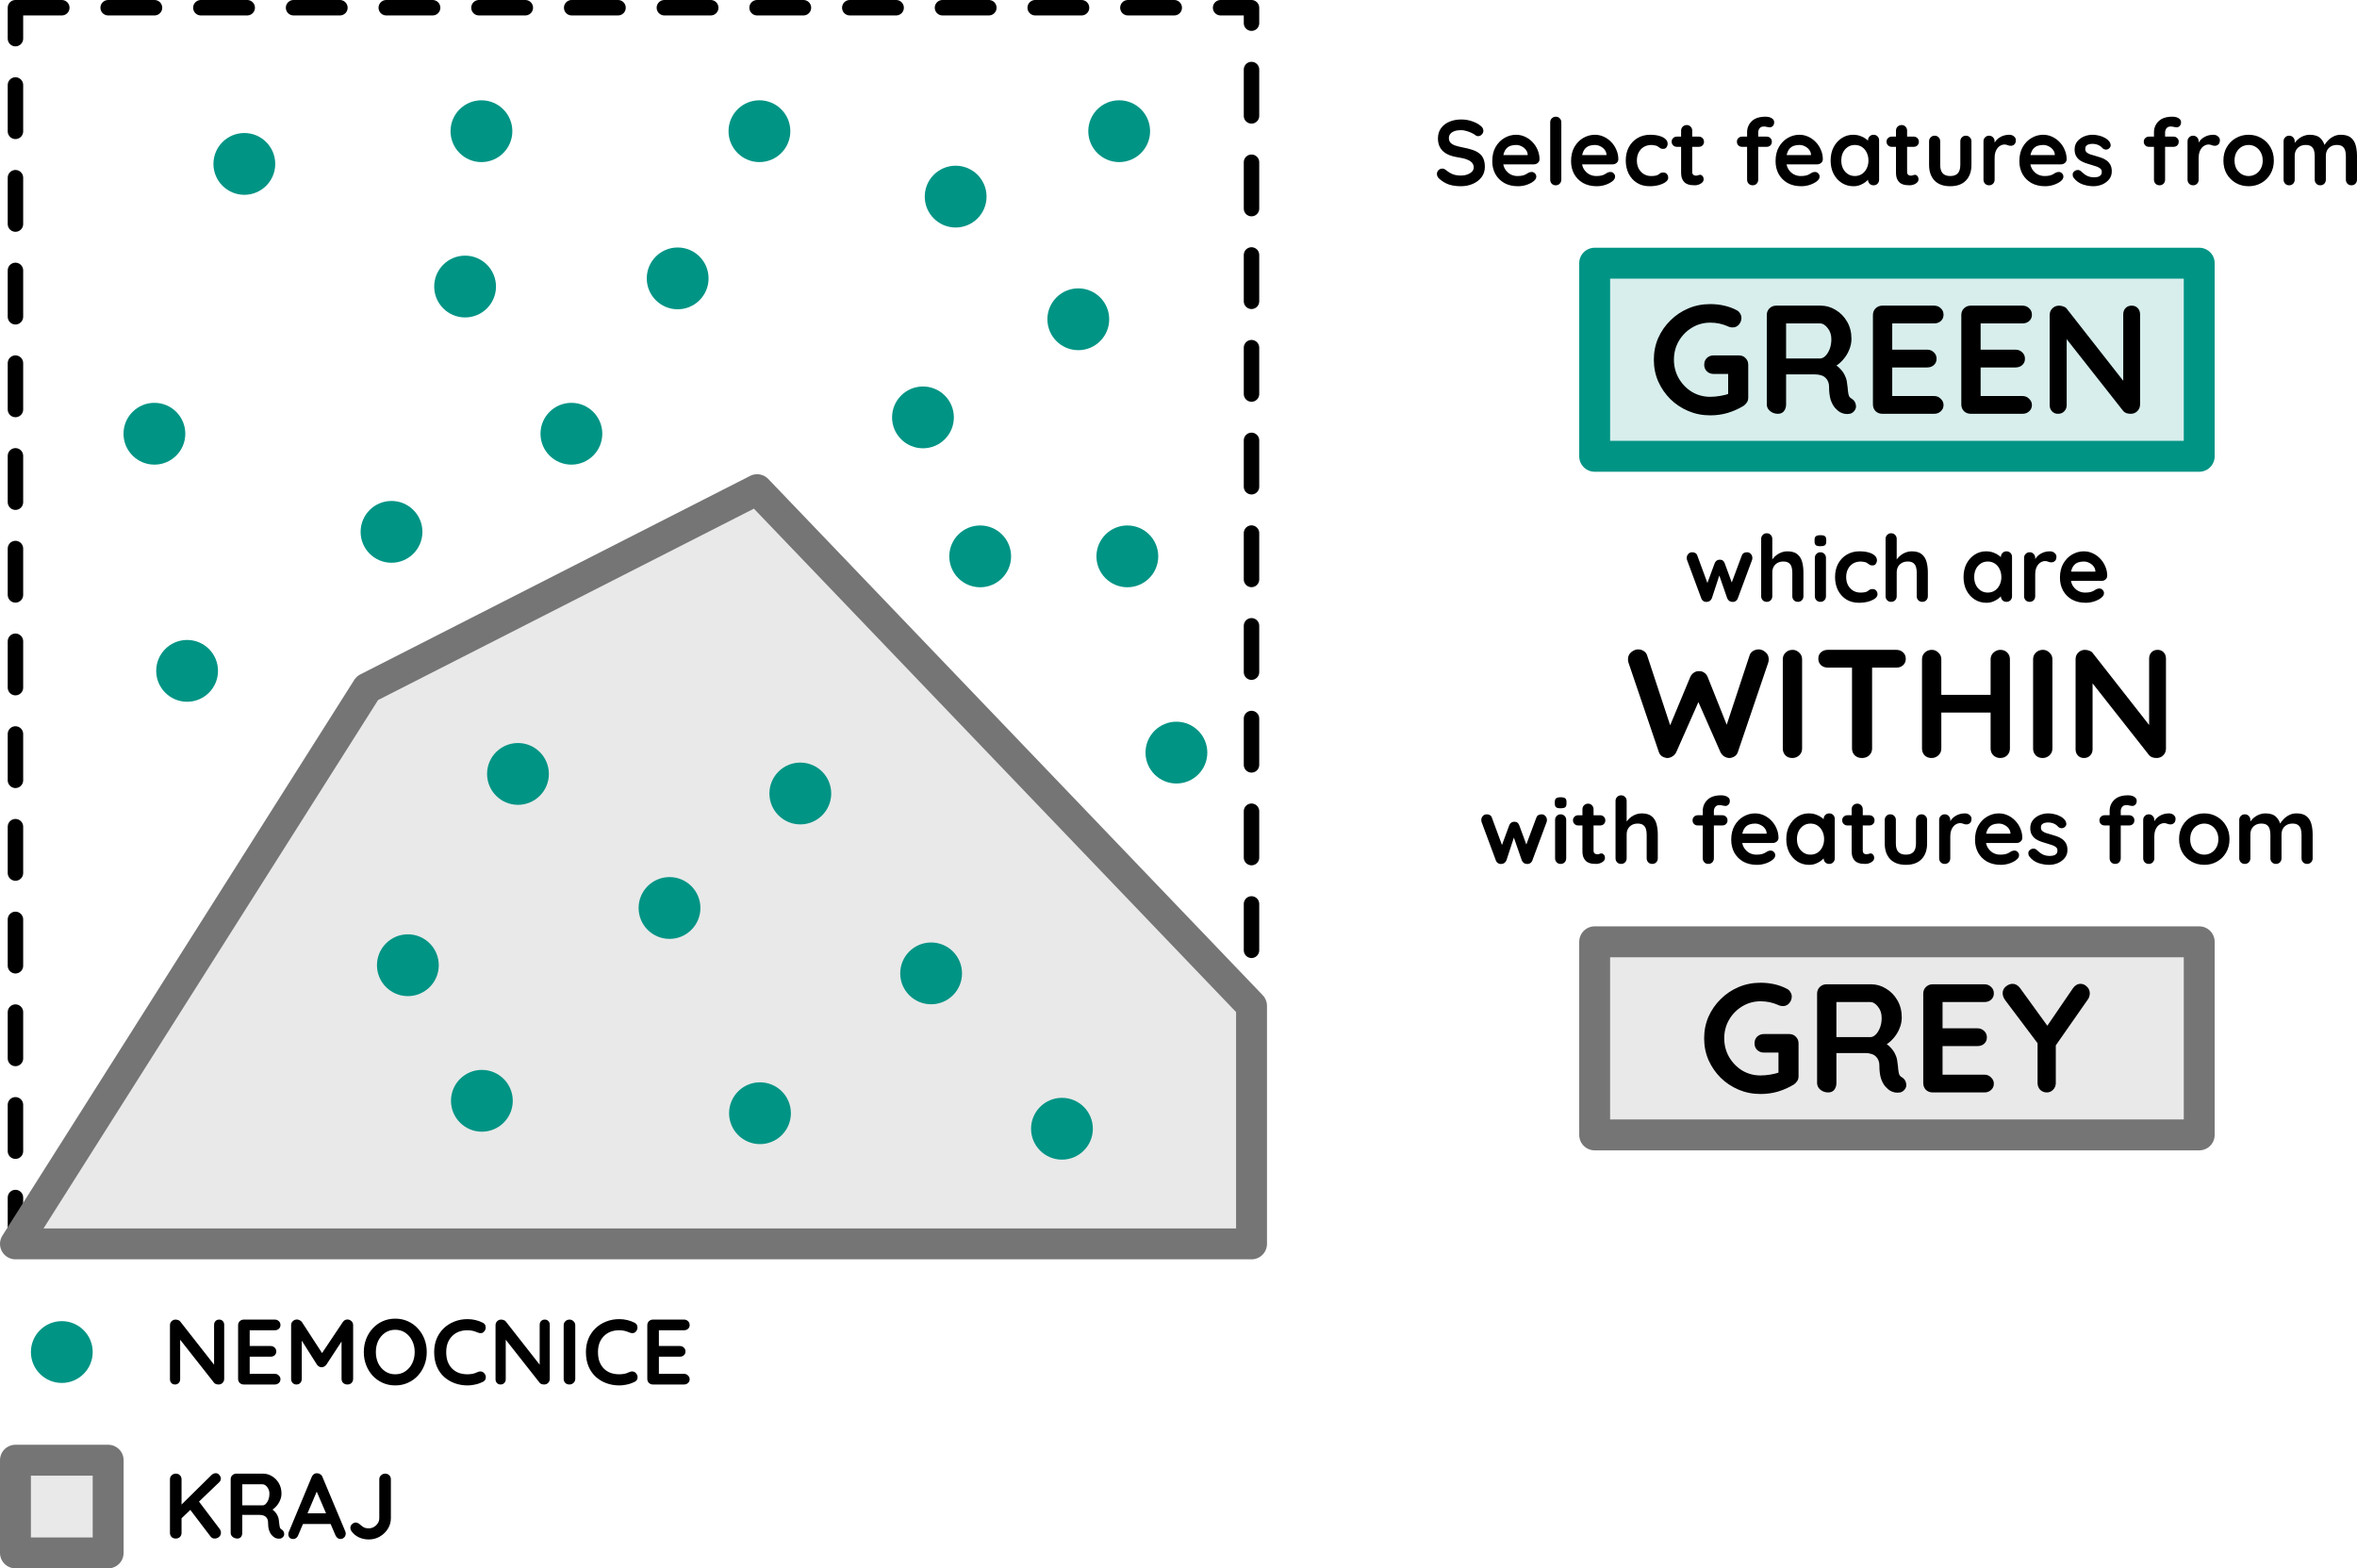
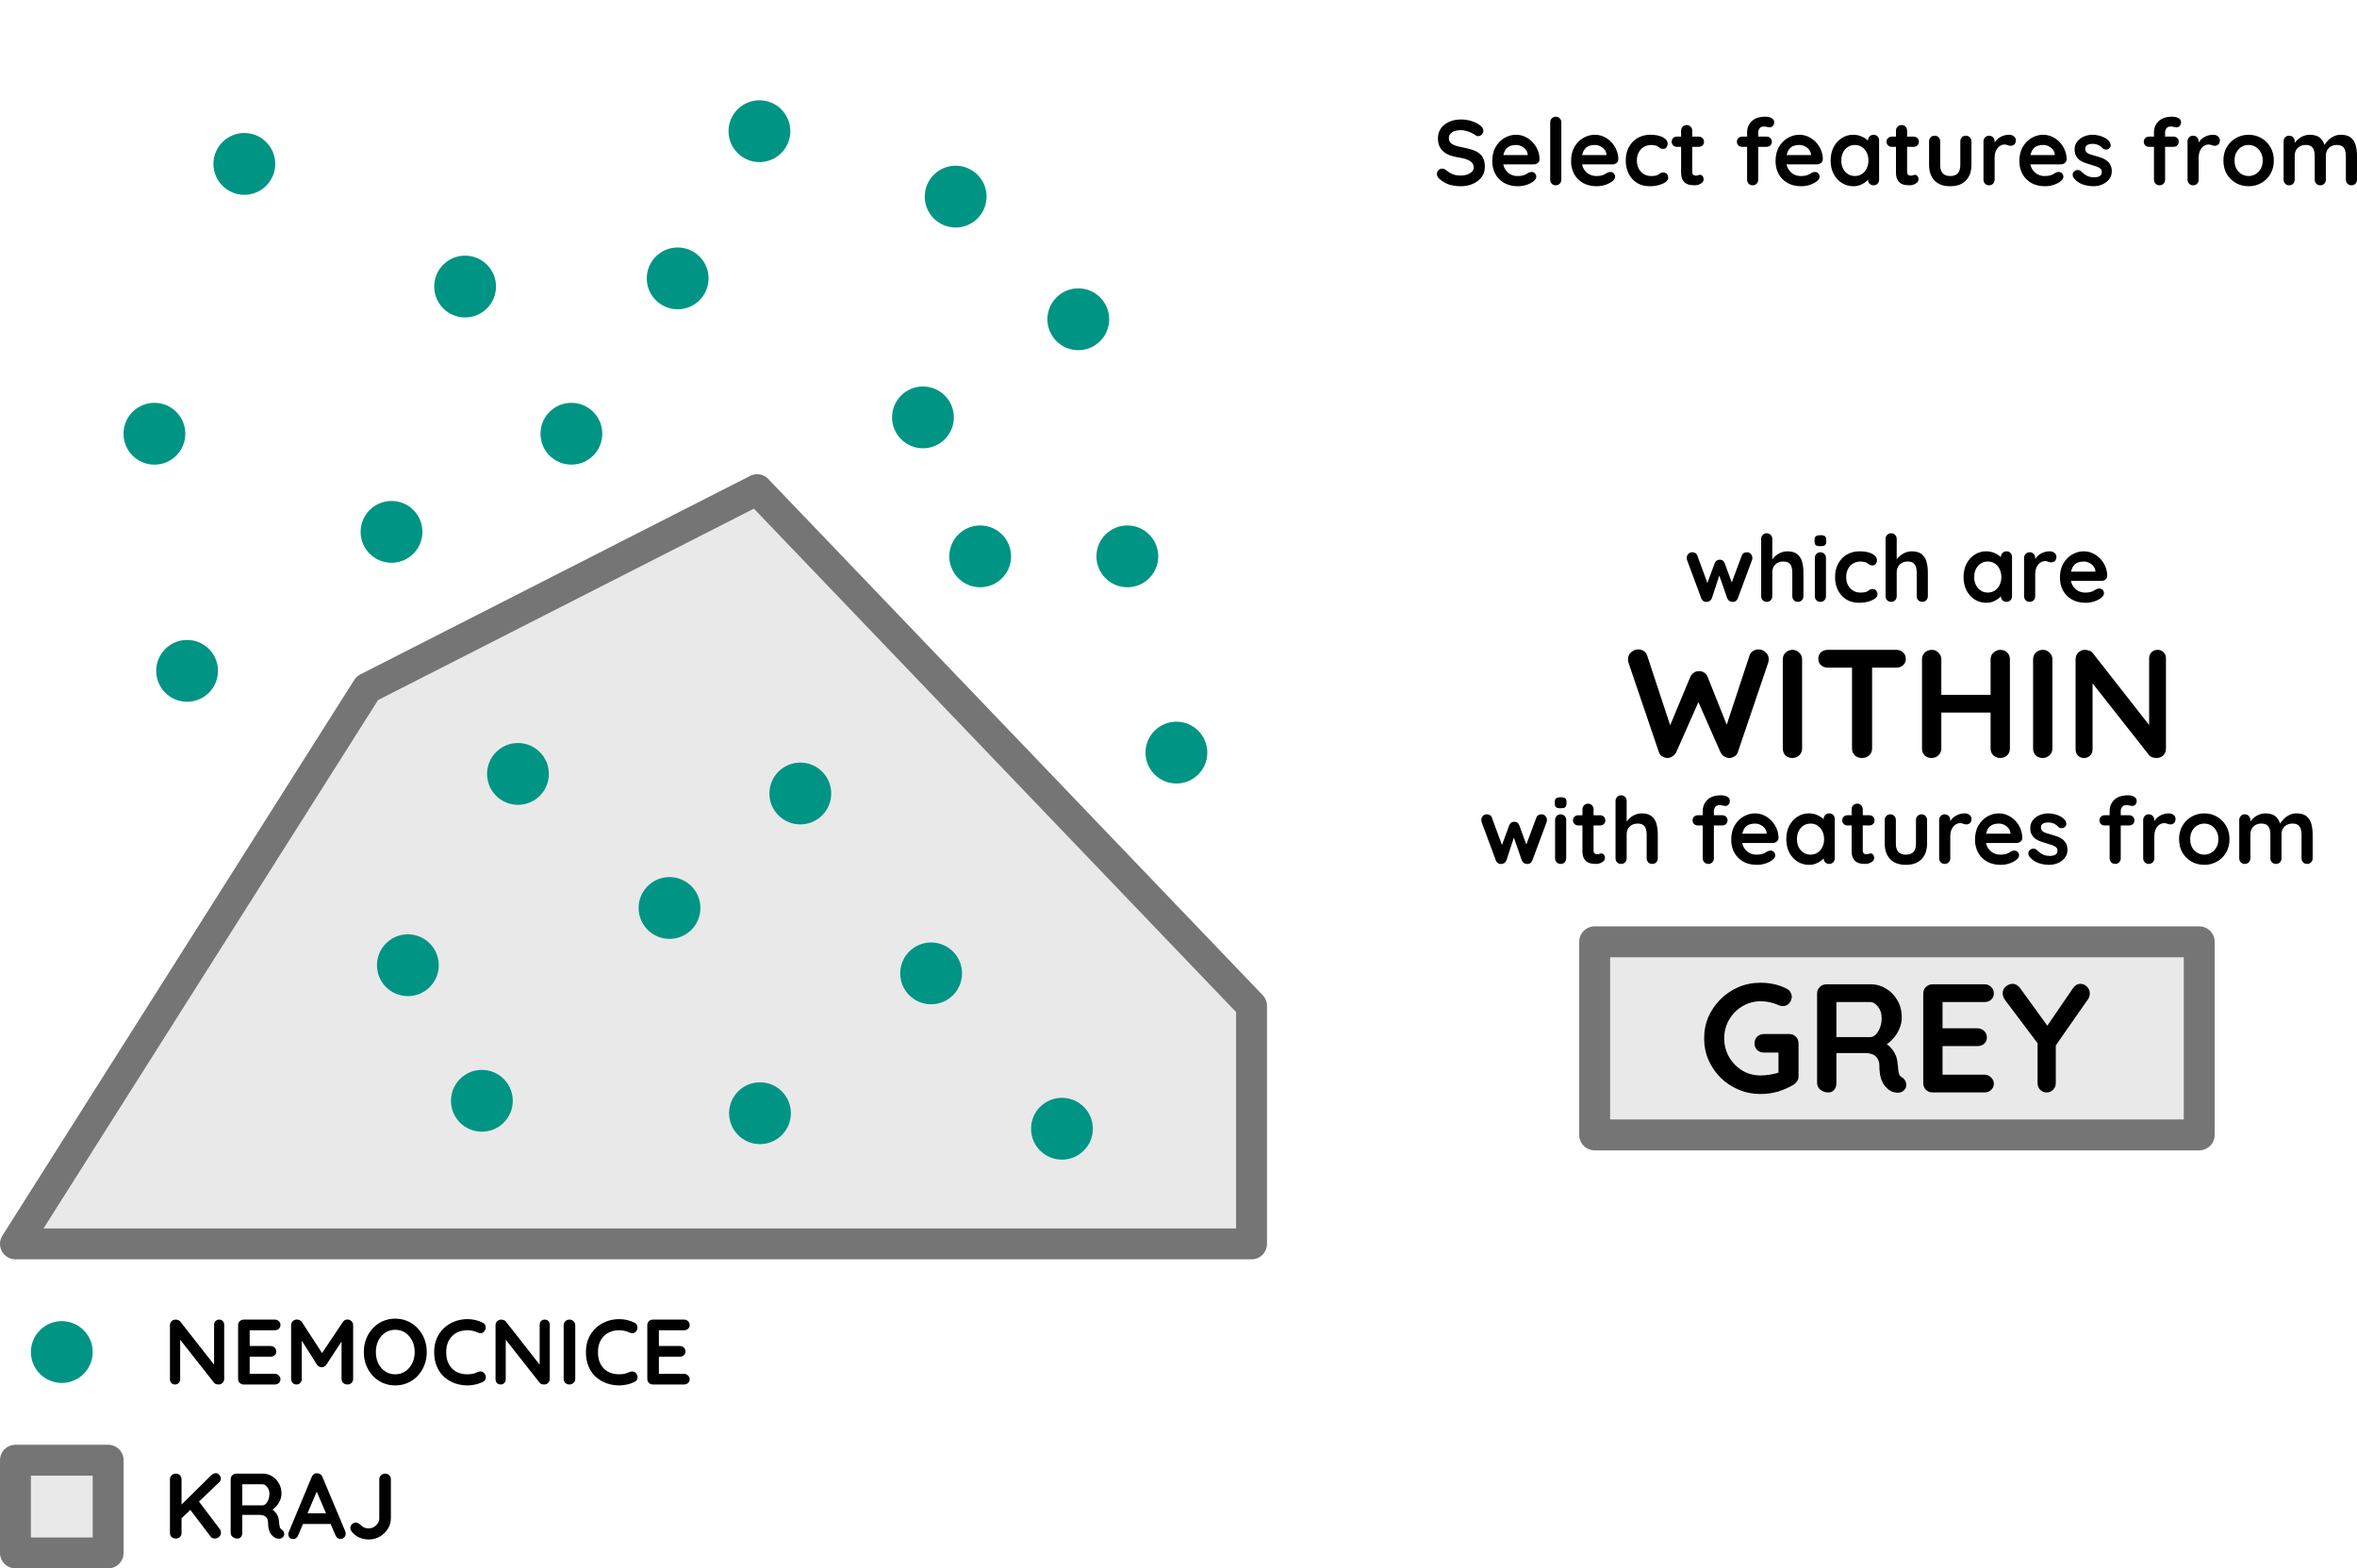
<svg xmlns="http://www.w3.org/2000/svg" xmlns:ns1="http://www.inkscape.org/namespaces/inkscape" xmlns:ns2="http://sodipodi.sourceforge.net/DTD/sodipodi-0.dtd" width="76.275mm" height="50.75mm" viewBox="0 0 76.275 50.75" version="1.1" id="svg745" ns1:version="1.3 (0e150ed6c4, 2023-07-21)" ns2:docname="img_01.svg">
  <ns2:namedview id="namedview747" pagecolor="#ffffff" bordercolor="#000000" borderopacity="1" ns1:showpageshadow="true" ns1:pageopacity="0" ns1:pagecheckerboard="false" ns1:deskcolor="#b4b4b4" ns1:document-units="mm" showgrid="false" ns1:current-layer="layer1" />
  <defs id="defs742" />
  <g ns1:label="Vrstva 1" ns1:groupmode="layer" id="layer1" transform="translate(-19.5,-49.75)">
-     <rect style="font-variation-settings:normal;opacity:1;fill:none;fill-opacity:1;fill-rule:evenodd;stroke:#000000;stroke-width:0.5;stroke-linecap:round;stroke-linejoin:round;stroke-miterlimit:4;stroke-dasharray:1.5, 1.5;stroke-dashoffset:0;stroke-opacity:1;stop-color:#000000;stop-opacity:1" id="rect2" width="40" height="40" x="20" y="50" />
    <path style="font-variation-settings:normal;opacity:1;vector-effect:none;fill:#757575;fill-opacity:0.16;stroke:#757575;stroke-width:1;stroke-linecap:round;stroke-linejoin:round;stroke-miterlimit:4;stroke-dasharray:none;stroke-dashoffset:0;stroke-opacity:1;-inkscape-stroke:none;stop-color:#000000;stop-opacity:1" d="m 20,90 11.386,-17.981 12.615,-6.424 16,16.703 v 7.702 z" id="path5" ns2:nodetypes="cccccc" />
    <path d="m 66.78,55.776 q -0.21,0 -0.378,-0.051 -0.168,-0.054 -0.321,-0.186 -0.039,-0.033 -0.06,-0.075 -0.021,-0.042 -0.021,-0.084 0,-0.069 0.048,-0.12 0.051,-0.054 0.126,-0.054 0.057,0 0.102,0.036 0.114,0.093 0.225,0.141 0.114,0.048 0.279,0.048 0.111,0 0.204,-0.033 0.093,-0.036 0.15,-0.093 0.057,-0.06 0.057,-0.135 0,-0.09 -0.054,-0.153 -0.054,-0.063 -0.165,-0.105 -0.111,-0.045 -0.282,-0.069 -0.162,-0.024 -0.285,-0.072 -0.123,-0.051 -0.207,-0.126 -0.081,-0.078 -0.123,-0.18 -0.042,-0.105 -0.042,-0.234 0,-0.195 0.099,-0.333 0.102,-0.138 0.273,-0.21 0.171,-0.072 0.378,-0.072 0.195,0 0.36,0.06 0.168,0.057 0.273,0.147 0.087,0.069 0.087,0.159 0,0.066 -0.051,0.12 -0.051,0.054 -0.12,0.054 -0.045,0 -0.081,-0.027 -0.048,-0.042 -0.129,-0.078 -0.081,-0.039 -0.171,-0.063 -0.09,-0.027 -0.168,-0.027 -0.129,0 -0.219,0.033 -0.087,0.033 -0.132,0.09 -0.045,0.057 -0.045,0.132 0,0.09 0.051,0.15 0.054,0.057 0.153,0.093 0.099,0.033 0.237,0.06 0.18,0.033 0.315,0.078 0.138,0.045 0.228,0.117 0.09,0.069 0.135,0.177 0.045,0.105 0.045,0.258 0,0.195 -0.108,0.336 -0.108,0.141 -0.285,0.216 -0.174,0.075 -0.378,0.075 z m 1.842,0 q -0.255,0 -0.444,-0.105 -0.186,-0.108 -0.288,-0.291 -0.099,-0.183 -0.099,-0.414 0,-0.27 0.108,-0.459 0.111,-0.192 0.288,-0.294 0.177,-0.102 0.375,-0.102 0.153,0 0.288,0.063 0.138,0.063 0.243,0.174 0.105,0.108 0.165,0.252 0.063,0.144 0.063,0.306 -0.003,0.072 -0.057,0.117 -0.054,0.045 -0.126,0.045 h -1.146 l -0.09,-0.3 h 1.101 l -0.066,0.06 v -0.081 q -0.006,-0.087 -0.063,-0.156 -0.054,-0.069 -0.138,-0.108 -0.081,-0.042 -0.174,-0.042 -0.09,0 -0.168,0.024 -0.078,0.024 -0.135,0.081 -0.057,0.057 -0.09,0.153 -0.033,0.096 -0.033,0.243 0,0.162 0.066,0.276 0.069,0.111 0.174,0.171 0.108,0.057 0.228,0.057 0.111,0 0.177,-0.018 0.066,-0.018 0.105,-0.042 0.042,-0.027 0.075,-0.045 0.054,-0.027 0.102,-0.027 0.066,0 0.108,0.045 0.045,0.045 0.045,0.105 0,0.081 -0.084,0.147 -0.078,0.066 -0.219,0.117 -0.141,0.048 -0.291,0.048 z m 1.404,-0.213 q 0,0.078 -0.054,0.132 -0.051,0.051 -0.129,0.051 -0.075,0 -0.126,-0.051 -0.051,-0.054 -0.051,-0.132 v -1.854 q 0,-0.078 0.051,-0.129 0.054,-0.054 0.132,-0.054 0.078,0 0.126,0.054 0.051,0.051 0.051,0.129 z m 1.146,0.213 q -0.255,0 -0.444,-0.105 -0.186,-0.108 -0.288,-0.291 -0.099,-0.183 -0.099,-0.414 0,-0.27 0.108,-0.459 0.111,-0.192 0.288,-0.294 0.177,-0.102 0.375,-0.102 0.153,0 0.288,0.063 0.138,0.063 0.243,0.174 0.105,0.108 0.165,0.252 0.063,0.144 0.063,0.306 -0.003,0.072 -0.057,0.117 -0.054,0.045 -0.126,0.045 h -1.146 l -0.09,-0.3 h 1.101 l -0.066,0.06 v -0.081 q -0.006,-0.087 -0.063,-0.156 -0.054,-0.069 -0.138,-0.108 -0.081,-0.042 -0.174,-0.042 -0.09,0 -0.168,0.024 -0.078,0.024 -0.135,0.081 -0.057,0.057 -0.09,0.153 -0.033,0.096 -0.033,0.243 0,0.162 0.066,0.276 0.069,0.111 0.174,0.171 0.108,0.057 0.228,0.057 0.111,0 0.177,-0.018 0.066,-0.018 0.105,-0.042 0.042,-0.027 0.075,-0.045 0.054,-0.027 0.102,-0.027 0.066,0 0.108,0.045 0.045,0.045 0.045,0.105 0,0.081 -0.084,0.147 -0.078,0.066 -0.219,0.117 -0.141,0.048 -0.291,0.048 z m 1.728,-1.665 q 0.171,0 0.297,0.036 0.129,0.036 0.198,0.102 0.072,0.063 0.072,0.153 0,0.06 -0.036,0.114 -0.036,0.051 -0.105,0.051 -0.048,0 -0.081,-0.012 -0.03,-0.015 -0.054,-0.036 -0.024,-0.021 -0.057,-0.039 -0.03,-0.018 -0.093,-0.027 -0.06,-0.012 -0.09,-0.012 -0.153,0 -0.261,0.066 -0.105,0.066 -0.162,0.18 -0.057,0.111 -0.057,0.258 0,0.144 0.057,0.258 0.06,0.111 0.162,0.177 0.105,0.066 0.24,0.066 0.075,0 0.129,-0.009 0.054,-0.009 0.09,-0.027 0.042,-0.024 0.075,-0.051 0.033,-0.027 0.099,-0.027 0.078,0 0.12,0.051 0.042,0.048 0.042,0.12 0,0.075 -0.084,0.138 -0.084,0.06 -0.222,0.099 -0.135,0.036 -0.294,0.036 -0.237,0 -0.411,-0.108 -0.174,-0.111 -0.27,-0.3 -0.093,-0.189 -0.093,-0.423 0,-0.246 0.099,-0.432 0.102,-0.189 0.279,-0.294 0.18,-0.108 0.411,-0.108 z m 0.864,0.06 h 0.711 q 0.072,0 0.12,0.048 0.048,0.048 0.048,0.12 0,0.069 -0.048,0.117 -0.048,0.045 -0.12,0.045 h -0.711 q -0.072,0 -0.12,-0.048 -0.048,-0.048 -0.048,-0.12 0,-0.069 0.048,-0.114 0.048,-0.048 0.12,-0.048 z m 0.321,-0.375 q 0.078,0 0.126,0.054 0.051,0.051 0.051,0.129 v 1.335 q 0,0.042 0.015,0.069 0.018,0.027 0.045,0.039 0.03,0.012 0.063,0.012 0.036,0 0.066,-0.012 0.03,-0.015 0.069,-0.015 0.042,0 0.075,0.039 0.036,0.039 0.036,0.108 0,0.084 -0.093,0.138 -0.09,0.054 -0.195,0.054 -0.063,0 -0.141,-0.009 -0.075,-0.012 -0.144,-0.051 -0.066,-0.042 -0.111,-0.126 -0.045,-0.084 -0.045,-0.231 v -1.35 q 0,-0.078 0.051,-0.129 0.054,-0.054 0.132,-0.054 z m 2.553,-0.27 q 0.066,0 0.129,0.018 0.063,0.018 0.105,0.06 0.042,0.039 0.042,0.105 0,0.075 -0.045,0.12 -0.042,0.042 -0.099,0.042 -0.027,0 -0.081,-0.012 -0.054,-0.015 -0.105,-0.015 -0.075,0 -0.117,0.033 -0.039,0.033 -0.054,0.078 -0.015,0.042 -0.015,0.075 v 1.533 q 0,0.078 -0.051,0.132 -0.051,0.051 -0.129,0.051 -0.078,0 -0.129,-0.051 -0.051,-0.054 -0.051,-0.132 v -1.53 q 0,-0.213 0.15,-0.36 0.15,-0.147 0.45,-0.147 z m 0.033,0.645 q 0.072,0 0.12,0.048 0.048,0.045 0.048,0.117 0,0.072 -0.048,0.12 -0.048,0.045 -0.12,0.045 h -0.795 q -0.072,0 -0.12,-0.045 -0.048,-0.048 -0.048,-0.12 0,-0.072 0.048,-0.117 0.048,-0.048 0.12,-0.048 z m 1.119,1.605 q -0.255,0 -0.444,-0.105 -0.186,-0.108 -0.288,-0.291 -0.099,-0.183 -0.099,-0.414 0,-0.27 0.108,-0.459 0.111,-0.192 0.288,-0.294 0.177,-0.102 0.375,-0.102 0.153,0 0.288,0.063 0.138,0.063 0.243,0.174 0.105,0.108 0.165,0.252 0.063,0.144 0.063,0.306 -0.003,0.072 -0.057,0.117 -0.054,0.045 -0.126,0.045 h -1.146 l -0.09,-0.3 h 1.101 l -0.066,0.06 v -0.081 q -0.006,-0.087 -0.063,-0.156 -0.054,-0.069 -0.138,-0.108 -0.081,-0.042 -0.174,-0.042 -0.09,0 -0.168,0.024 -0.078,0.024 -0.135,0.081 -0.057,0.057 -0.09,0.153 -0.033,0.096 -0.033,0.243 0,0.162 0.066,0.276 0.069,0.111 0.174,0.171 0.108,0.057 0.228,0.057 0.111,0 0.177,-0.018 0.066,-0.018 0.105,-0.042 0.042,-0.027 0.075,-0.045 0.054,-0.027 0.102,-0.027 0.066,0 0.108,0.045 0.045,0.045 0.045,0.105 0,0.081 -0.084,0.147 -0.078,0.066 -0.219,0.117 -0.141,0.048 -0.291,0.048 z m 2.34,-1.665 q 0.078,0 0.129,0.051 0.051,0.051 0.051,0.132 v 1.269 q 0,0.078 -0.051,0.132 -0.051,0.051 -0.129,0.051 -0.078,0 -0.129,-0.051 -0.051,-0.054 -0.051,-0.132 v -0.147 l 0.066,0.027 q 0,0.039 -0.042,0.096 -0.042,0.054 -0.114,0.108 -0.072,0.054 -0.171,0.093 -0.096,0.036 -0.21,0.036 -0.207,0 -0.375,-0.105 -0.168,-0.108 -0.267,-0.294 -0.096,-0.189 -0.096,-0.432 0,-0.246 0.096,-0.432 0.099,-0.189 0.264,-0.294 0.165,-0.108 0.366,-0.108 0.129,0 0.237,0.039 0.108,0.039 0.186,0.099 0.081,0.06 0.123,0.123 0.045,0.06 0.045,0.102 l -0.108,0.039 v -0.219 q 0,-0.078 0.051,-0.129 0.051,-0.054 0.129,-0.054 z m -0.606,1.335 q 0.132,0 0.231,-0.066 0.099,-0.066 0.153,-0.18 0.057,-0.114 0.057,-0.255 0,-0.144 -0.057,-0.258 -0.054,-0.114 -0.153,-0.18 -0.099,-0.066 -0.231,-0.066 -0.129,0 -0.228,0.066 -0.099,0.066 -0.156,0.18 -0.054,0.114 -0.054,0.258 0,0.141 0.054,0.255 0.057,0.114 0.156,0.18 0.099,0.066 0.228,0.066 z m 1.194,-1.275 h 0.711 q 0.072,0 0.12,0.048 0.048,0.048 0.048,0.12 0,0.069 -0.048,0.117 -0.048,0.045 -0.12,0.045 h -0.711 q -0.072,0 -0.12,-0.048 -0.048,-0.048 -0.048,-0.12 0,-0.069 0.048,-0.114 0.048,-0.048 0.12,-0.048 z m 0.321,-0.375 q 0.078,0 0.126,0.054 0.051,0.051 0.051,0.129 v 1.335 q 0,0.042 0.015,0.069 0.018,0.027 0.045,0.039 0.03,0.012 0.063,0.012 0.036,0 0.066,-0.012 0.03,-0.015 0.069,-0.015 0.042,0 0.075,0.039 0.036,0.039 0.036,0.108 0,0.084 -0.093,0.138 -0.09,0.054 -0.195,0.054 -0.063,0 -0.141,-0.009 -0.075,-0.012 -0.144,-0.051 -0.066,-0.042 -0.111,-0.126 -0.045,-0.084 -0.045,-0.231 v -1.35 q 0,-0.078 0.051,-0.129 0.054,-0.054 0.132,-0.054 z m 2.079,0.345 q 0.078,0 0.129,0.054 0.051,0.051 0.051,0.129 v 0.762 q 0,0.318 -0.177,0.504 -0.177,0.186 -0.51,0.186 -0.333,0 -0.51,-0.186 -0.174,-0.186 -0.174,-0.504 v -0.762 q 0,-0.078 0.051,-0.129 0.051,-0.054 0.129,-0.054 0.078,0 0.129,0.054 0.051,0.051 0.051,0.129 v 0.762 q 0,0.183 0.081,0.273 0.081,0.087 0.243,0.087 0.165,0 0.246,-0.087 0.081,-0.09 0.081,-0.273 v -0.762 q 0,-0.078 0.051,-0.129 0.051,-0.054 0.129,-0.054 z m 0.75,1.605 q -0.078,0 -0.129,-0.051 -0.051,-0.054 -0.051,-0.132 v -1.239 q 0,-0.078 0.051,-0.129 0.051,-0.054 0.129,-0.054 0.078,0 0.129,0.054 0.051,0.051 0.051,0.129 v 0.282 l -0.021,-0.201 q 0.033,-0.072 0.084,-0.126 0.054,-0.057 0.12,-0.093 0.066,-0.039 0.141,-0.057 0.075,-0.018 0.15,-0.018 0.09,0 0.15,0.051 0.063,0.051 0.063,0.12 0,0.099 -0.051,0.144 -0.051,0.042 -0.111,0.042 -0.057,0 -0.105,-0.021 -0.045,-0.021 -0.105,-0.021 -0.054,0 -0.111,0.027 -0.054,0.024 -0.102,0.078 -0.045,0.054 -0.075,0.135 -0.027,0.078 -0.027,0.186 v 0.711 q 0,0.078 -0.051,0.132 -0.051,0.051 -0.129,0.051 z m 1.812,0.03 q -0.255,0 -0.444,-0.105 -0.186,-0.108 -0.288,-0.291 -0.099,-0.183 -0.099,-0.414 0,-0.27 0.108,-0.459 0.111,-0.192 0.288,-0.294 0.177,-0.102 0.375,-0.102 0.153,0 0.288,0.063 0.138,0.063 0.243,0.174 0.105,0.108 0.165,0.252 0.063,0.144 0.063,0.306 -0.003,0.072 -0.057,0.117 -0.054,0.045 -0.126,0.045 h -1.146 l -0.09,-0.3 h 1.101 l -0.066,0.06 v -0.081 q -0.006,-0.087 -0.063,-0.156 -0.054,-0.069 -0.138,-0.108 -0.081,-0.042 -0.174,-0.042 -0.09,0 -0.168,0.024 -0.078,0.024 -0.135,0.081 -0.057,0.057 -0.09,0.153 -0.033,0.096 -0.033,0.243 0,0.162 0.066,0.276 0.069,0.111 0.174,0.171 0.108,0.057 0.228,0.057 0.111,0 0.177,-0.018 0.066,-0.018 0.105,-0.042 0.042,-0.027 0.075,-0.045 0.054,-0.027 0.102,-0.027 0.066,0 0.108,0.045 0.045,0.045 0.045,0.105 0,0.081 -0.084,0.147 -0.078,0.066 -0.219,0.117 -0.141,0.048 -0.291,0.048 z m 0.921,-0.279 q -0.03,-0.042 -0.027,-0.108 0.003,-0.066 0.078,-0.114 0.048,-0.03 0.102,-0.024 0.054,0.003 0.105,0.054 0.087,0.087 0.183,0.135 0.096,0.048 0.24,0.048 0.045,-0.003 0.099,-0.012 0.054,-0.012 0.093,-0.048 0.042,-0.039 0.042,-0.117 0,-0.066 -0.045,-0.105 -0.045,-0.039 -0.12,-0.066 -0.072,-0.027 -0.162,-0.051 -0.093,-0.027 -0.192,-0.06 -0.096,-0.033 -0.177,-0.084 -0.081,-0.054 -0.132,-0.141 -0.051,-0.087 -0.051,-0.219 0,-0.15 0.084,-0.255 0.084,-0.105 0.216,-0.162 0.135,-0.057 0.282,-0.057 0.093,0 0.195,0.024 0.102,0.021 0.195,0.072 0.093,0.048 0.156,0.129 0.033,0.045 0.039,0.108 0.006,0.063 -0.057,0.114 -0.045,0.036 -0.105,0.033 -0.06,-0.006 -0.099,-0.042 -0.051,-0.066 -0.138,-0.105 -0.084,-0.039 -0.195,-0.039 -0.045,0 -0.099,0.012 -0.051,0.009 -0.09,0.045 -0.039,0.033 -0.039,0.108 0,0.069 0.045,0.111 0.045,0.039 0.12,0.066 0.078,0.024 0.165,0.048 0.09,0.024 0.183,0.057 0.093,0.033 0.171,0.087 0.078,0.054 0.126,0.141 0.048,0.084 0.048,0.216 0,0.153 -0.09,0.261 -0.09,0.108 -0.225,0.165 -0.135,0.054 -0.276,0.054 -0.177,0 -0.354,-0.06 -0.177,-0.063 -0.294,-0.219 z m 3.204,-1.971 q 0.066,0 0.129,0.018 0.063,0.018 0.105,0.06 0.042,0.039 0.042,0.105 0,0.075 -0.045,0.12 -0.042,0.042 -0.099,0.042 -0.027,0 -0.081,-0.012 -0.054,-0.015 -0.105,-0.015 -0.075,0 -0.117,0.033 -0.039,0.033 -0.054,0.078 -0.015,0.042 -0.015,0.075 v 1.533 q 0,0.078 -0.051,0.132 -0.051,0.051 -0.129,0.051 -0.078,0 -0.129,-0.051 -0.051,-0.054 -0.051,-0.132 v -1.53 q 0,-0.213 0.15,-0.36 0.15,-0.147 0.45,-0.147 z m 0.033,0.645 q 0.072,0 0.12,0.048 0.048,0.045 0.048,0.117 0,0.072 -0.048,0.12 -0.048,0.045 -0.12,0.045 h -0.795 q -0.072,0 -0.12,-0.045 -0.048,-0.048 -0.048,-0.12 0,-0.072 0.048,-0.117 0.048,-0.048 0.12,-0.048 z m 0.633,1.575 q -0.078,0 -0.129,-0.051 -0.051,-0.054 -0.051,-0.132 v -1.239 q 0,-0.078 0.051,-0.129 0.051,-0.054 0.129,-0.054 0.078,0 0.129,0.054 0.051,0.051 0.051,0.129 v 0.282 l -0.021,-0.201 q 0.033,-0.072 0.084,-0.126 0.054,-0.057 0.12,-0.093 0.066,-0.039 0.141,-0.057 0.075,-0.018 0.15,-0.018 0.09,0 0.15,0.051 0.063,0.051 0.063,0.12 0,0.099 -0.051,0.144 -0.051,0.042 -0.111,0.042 -0.057,0 -0.105,-0.021 -0.045,-0.021 -0.105,-0.021 -0.054,0 -0.111,0.027 -0.054,0.024 -0.102,0.078 -0.045,0.054 -0.075,0.135 -0.027,0.078 -0.027,0.186 v 0.711 q 0,0.078 -0.051,0.132 -0.051,0.051 -0.129,0.051 z m 2.613,-0.801 q 0,0.246 -0.111,0.435 -0.108,0.186 -0.294,0.291 -0.183,0.105 -0.411,0.105 -0.228,0 -0.414,-0.105 -0.183,-0.105 -0.294,-0.291 -0.108,-0.189 -0.108,-0.435 0,-0.246 0.108,-0.432 0.111,-0.189 0.294,-0.294 0.186,-0.108 0.414,-0.108 0.228,0 0.411,0.108 0.186,0.105 0.294,0.294 0.111,0.186 0.111,0.432 z m -0.36,0 q 0,-0.153 -0.063,-0.264 -0.06,-0.114 -0.165,-0.177 -0.102,-0.063 -0.228,-0.063 -0.126,0 -0.231,0.063 -0.102,0.063 -0.165,0.177 -0.06,0.111 -0.06,0.264 0,0.15 0.06,0.264 0.063,0.111 0.165,0.174 0.105,0.063 0.231,0.063 0.126,0 0.228,-0.063 0.105,-0.063 0.165,-0.174 0.063,-0.114 0.063,-0.264 z m 1.518,-0.834 q 0.24,0 0.354,0.117 0.114,0.114 0.15,0.297 l -0.051,-0.027 0.024,-0.048 q 0.036,-0.069 0.111,-0.147 0.075,-0.081 0.18,-0.135 0.108,-0.057 0.24,-0.057 0.216,0 0.327,0.093 0.114,0.093 0.156,0.249 0.042,0.153 0.042,0.342 v 0.768 q 0,0.078 -0.051,0.132 -0.051,0.051 -0.129,0.051 -0.078,0 -0.129,-0.051 -0.051,-0.054 -0.051,-0.132 v -0.768 q 0,-0.099 -0.024,-0.177 -0.024,-0.081 -0.087,-0.129 -0.063,-0.048 -0.18,-0.048 -0.114,0 -0.195,0.048 -0.081,0.048 -0.123,0.129 -0.039,0.078 -0.039,0.177 v 0.768 q 0,0.078 -0.051,0.132 -0.051,0.051 -0.129,0.051 -0.078,0 -0.129,-0.051 -0.051,-0.054 -0.051,-0.132 v -0.768 q 0,-0.099 -0.024,-0.177 -0.024,-0.081 -0.087,-0.129 -0.063,-0.048 -0.18,-0.048 -0.114,0 -0.195,0.048 -0.081,0.048 -0.123,0.129 -0.039,0.078 -0.039,0.177 v 0.768 q 0,0.078 -0.051,0.132 -0.051,0.051 -0.129,0.051 -0.078,0 -0.129,-0.051 -0.051,-0.054 -0.051,-0.132 v -1.239 q 0,-0.078 0.051,-0.129 0.051,-0.054 0.129,-0.054 0.078,0 0.129,0.054 0.051,0.051 0.051,0.129 v 0.129 l -0.045,-0.009 q 0.027,-0.051 0.075,-0.108 0.048,-0.06 0.117,-0.111 0.069,-0.051 0.153,-0.081 0.084,-0.033 0.183,-0.033 z" id="text7" style="font-weight:bold;font-size:3px;line-height:1.25;font-family:Quicksand;-inkscape-font-specification:'Quicksand Bold';font-variant-ligatures:none;text-align:center;text-anchor:middle;stroke-width:0.265" aria-label="Select features from" />
    <path style="font-weight:bold;font-size:3px;line-height:1.25;font-family:Quicksand;-inkscape-font-specification:'Quicksand Bold';font-variant-ligatures:none;text-align:center;baseline-shift:baseline;text-anchor:middle;stroke-width:0.265" d="m 69.389,76.1 q 0.069,0 0.12,0.054 0.051,0.051 0.051,0.132 0,0.021 -0.003,0.039 -0.003,0.015 -0.009,0.03 l -0.459,1.236 q -0.021,0.06 -0.075,0.093 -0.054,0.03 -0.114,0.021 -0.102,-0.006 -0.153,-0.114 l -0.297,-0.855 0.078,0.003 -0.279,0.852 q -0.051,0.108 -0.153,0.114 -0.057,0.009 -0.114,-0.021 -0.054,-0.033 -0.075,-0.093 l -0.459,-1.236 q -0.012,-0.033 -0.012,-0.069 0,-0.072 0.048,-0.129 0.048,-0.057 0.132,-0.057 0.057,0 0.102,0.027 0.045,0.027 0.063,0.087 l 0.363,0.984 -0.075,-0.006 0.273,-0.741 q 0.048,-0.111 0.165,-0.111 0.066,0 0.099,0.03 0.036,0.027 0.057,0.081 l 0.273,0.741 -0.09,0.012 0.369,-0.99 q 0.036,-0.114 0.174,-0.114 z m 0.795,1.422 q 0,0.078 -0.051,0.132 -0.051,0.051 -0.129,0.051 -0.078,0 -0.129,-0.051 -0.051,-0.054 -0.051,-0.132 v -1.239 q 0,-0.078 0.051,-0.129 0.051,-0.054 0.129,-0.054 0.078,0 0.129,0.054 0.051,0.051 0.051,0.129 z m -0.183,-1.617 q -0.102,0 -0.144,-0.033 -0.042,-0.033 -0.042,-0.117 v -0.057 q 0,-0.087 0.045,-0.117 0.048,-0.033 0.144,-0.033 0.105,0 0.147,0.033 0.042,0.033 0.042,0.117 v 0.057 q 0,0.087 -0.045,0.12 -0.045,0.03 -0.147,0.03 z m 0.57,0.225 h 0.711 q 0.072,0 0.12,0.048 0.048,0.048 0.048,0.12 0,0.069 -0.048,0.117 -0.048,0.045 -0.12,0.045 h -0.711 q -0.072,0 -0.12,-0.048 -0.048,-0.048 -0.048,-0.12 0,-0.069 0.048,-0.114 0.048,-0.048 0.12,-0.048 z m 0.321,-0.375 q 0.078,0 0.126,0.054 0.051,0.051 0.051,0.129 v 1.335 q 0,0.042 0.015,0.069 0.018,0.027 0.045,0.039 0.03,0.012 0.063,0.012 0.036,0 0.066,-0.012 0.03,-0.015 0.069,-0.015 0.042,0 0.075,0.039 0.036,0.039 0.036,0.108 0,0.084 -0.093,0.138 -0.09,0.054 -0.195,0.054 -0.063,0 -0.141,-0.009 -0.075,-0.012 -0.144,-0.051 -0.066,-0.042 -0.111,-0.126 -0.045,-0.084 -0.045,-0.231 v -1.35 q 0,-0.078 0.051,-0.129 0.054,-0.054 0.132,-0.054 z m 1.731,0.315 q 0.216,0 0.327,0.093 0.114,0.093 0.156,0.249 0.042,0.153 0.042,0.342 v 0.768 q 0,0.078 -0.051,0.132 -0.051,0.051 -0.129,0.051 -0.078,0 -0.129,-0.051 -0.051,-0.054 -0.051,-0.132 v -0.768 q 0,-0.099 -0.024,-0.177 -0.024,-0.081 -0.087,-0.129 -0.063,-0.048 -0.18,-0.048 -0.114,0 -0.195,0.048 -0.081,0.048 -0.123,0.129 -0.039,0.078 -0.039,0.177 v 0.768 q 0,0.078 -0.051,0.132 -0.051,0.051 -0.129,0.051 -0.078,0 -0.129,-0.051 -0.051,-0.054 -0.051,-0.132 v -1.854 q 0,-0.078 0.051,-0.129 0.051,-0.054 0.129,-0.054 0.078,0 0.129,0.054 0.051,0.051 0.051,0.129 v 0.744 l -0.045,-0.009 q 0.027,-0.051 0.075,-0.108 0.048,-0.06 0.117,-0.111 0.069,-0.051 0.153,-0.081 0.084,-0.033 0.183,-0.033 z m 2.58,-0.585 q 0.066,0 0.129,0.018 0.063,0.018 0.105,0.06 0.042,0.039 0.042,0.105 0,0.075 -0.045,0.12 -0.042,0.042 -0.099,0.042 -0.027,0 -0.081,-0.012 -0.054,-0.015 -0.105,-0.015 -0.075,0 -0.117,0.033 -0.039,0.033 -0.054,0.078 -0.015,0.042 -0.015,0.075 v 1.533 q 0,0.078 -0.051,0.132 -0.051,0.051 -0.129,0.051 -0.078,0 -0.129,-0.051 -0.051,-0.054 -0.051,-0.132 v -1.53 q 0,-0.213 0.15,-0.36 0.15,-0.147 0.45,-0.147 z m 0.033,0.645 q 0.072,0 0.12,0.048 0.048,0.045 0.048,0.117 0,0.072 -0.048,0.12 -0.048,0.045 -0.12,0.045 h -0.795 q -0.072,0 -0.12,-0.045 -0.048,-0.048 -0.048,-0.12 0,-0.072 0.048,-0.117 0.048,-0.048 0.12,-0.048 z m 1.119,1.605 q -0.255,0 -0.444,-0.105 -0.186,-0.108 -0.288,-0.291 -0.099,-0.183 -0.099,-0.414 0,-0.27 0.108,-0.459 0.111,-0.192 0.288,-0.294 0.177,-0.102 0.375,-0.102 0.153,0 0.288,0.063 0.138,0.063 0.243,0.174 0.105,0.108 0.165,0.252 0.063,0.144 0.063,0.306 -0.003,0.072 -0.057,0.117 -0.054,0.045 -0.126,0.045 h -1.146 l -0.09,-0.3 h 1.101 l -0.066,0.06 v -0.081 q -0.006,-0.087 -0.063,-0.156 -0.054,-0.069 -0.138,-0.108 -0.081,-0.042 -0.174,-0.042 -0.09,0 -0.168,0.024 -0.078,0.024 -0.135,0.081 -0.057,0.057 -0.09,0.153 -0.033,0.096 -0.033,0.243 0,0.162 0.066,0.276 0.069,0.111 0.174,0.171 0.108,0.057 0.228,0.057 0.111,0 0.177,-0.018 0.066,-0.018 0.105,-0.042 0.042,-0.027 0.075,-0.045 0.054,-0.027 0.102,-0.027 0.066,0 0.108,0.045 0.045,0.045 0.045,0.105 0,0.081 -0.084,0.147 -0.078,0.066 -0.219,0.117 -0.141,0.048 -0.291,0.048 z m 2.34,-1.665 q 0.078,0 0.129,0.051 0.051,0.051 0.051,0.132 v 1.269 q 0,0.078 -0.051,0.132 -0.051,0.051 -0.129,0.051 -0.078,0 -0.129,-0.051 -0.051,-0.054 -0.051,-0.132 v -0.147 l 0.066,0.027 q 0,0.039 -0.042,0.096 -0.042,0.054 -0.114,0.108 -0.072,0.054 -0.171,0.093 -0.096,0.036 -0.21,0.036 -0.207,0 -0.375,-0.105 -0.168,-0.108 -0.267,-0.294 -0.096,-0.189 -0.096,-0.432 0,-0.246 0.096,-0.432 0.099,-0.189 0.264,-0.294 0.165,-0.108 0.366,-0.108 0.129,0 0.237,0.039 0.108,0.039 0.186,0.099 0.081,0.06 0.123,0.123 0.045,0.06 0.045,0.102 l -0.108,0.039 v -0.219 q 0,-0.078 0.051,-0.129 0.051,-0.054 0.129,-0.054 z m -0.606,1.335 q 0.132,0 0.231,-0.066 0.099,-0.066 0.153,-0.18 0.057,-0.114 0.057,-0.255 0,-0.144 -0.057,-0.258 -0.054,-0.114 -0.153,-0.18 -0.099,-0.066 -0.231,-0.066 -0.129,0 -0.228,0.066 -0.099,0.066 -0.156,0.18 -0.054,0.114 -0.054,0.258 0,0.141 0.054,0.255 0.057,0.114 0.156,0.18 0.099,0.066 0.228,0.066 z m 1.194,-1.275 h 0.711 q 0.072,0 0.12,0.048 0.048,0.048 0.048,0.12 0,0.069 -0.048,0.117 -0.048,0.045 -0.12,0.045 h -0.711 q -0.072,0 -0.12,-0.048 -0.048,-0.048 -0.048,-0.12 0,-0.069 0.048,-0.114 0.048,-0.048 0.12,-0.048 z m 0.321,-0.375 q 0.078,0 0.126,0.054 0.051,0.051 0.051,0.129 v 1.335 q 0,0.042 0.015,0.069 0.018,0.027 0.045,0.039 0.03,0.012 0.063,0.012 0.036,0 0.066,-0.012 0.03,-0.015 0.069,-0.015 0.042,0 0.075,0.039 0.036,0.039 0.036,0.108 0,0.084 -0.093,0.138 -0.09,0.054 -0.195,0.054 -0.063,0 -0.141,-0.009 -0.075,-0.012 -0.144,-0.051 -0.066,-0.042 -0.111,-0.126 -0.045,-0.084 -0.045,-0.231 v -1.35 q 0,-0.078 0.051,-0.129 0.054,-0.054 0.132,-0.054 z m 2.079,0.345 q 0.078,0 0.129,0.054 0.051,0.051 0.051,0.129 v 0.762 q 0,0.318 -0.177,0.504 -0.177,0.186 -0.51,0.186 -0.333,0 -0.51,-0.186 -0.174,-0.186 -0.174,-0.504 v -0.762 q 0,-0.078 0.051,-0.129 0.051,-0.054 0.129,-0.054 0.078,0 0.129,0.054 0.051,0.051 0.051,0.129 v 0.762 q 0,0.183 0.081,0.273 0.081,0.087 0.243,0.087 0.165,0 0.246,-0.087 0.081,-0.09 0.081,-0.273 v -0.762 q 0,-0.078 0.051,-0.129 0.051,-0.054 0.129,-0.054 z m 0.75,1.605 q -0.078,0 -0.129,-0.051 -0.051,-0.054 -0.051,-0.132 v -1.239 q 0,-0.078 0.051,-0.129 0.051,-0.054 0.129,-0.054 0.078,0 0.129,0.054 0.051,0.051 0.051,0.129 v 0.282 l -0.021,-0.201 q 0.033,-0.072 0.084,-0.126 0.054,-0.057 0.12,-0.093 0.066,-0.039 0.141,-0.057 0.075,-0.018 0.15,-0.018 0.09,0 0.15,0.051 0.063,0.051 0.063,0.12 0,0.099 -0.051,0.144 -0.051,0.042 -0.111,0.042 -0.057,0 -0.105,-0.021 -0.045,-0.021 -0.105,-0.021 -0.054,0 -0.111,0.027 -0.054,0.024 -0.102,0.078 -0.045,0.054 -0.075,0.135 -0.027,0.078 -0.027,0.186 v 0.711 q 0,0.078 -0.051,0.132 -0.051,0.051 -0.129,0.051 z m 1.812,0.03 q -0.255,0 -0.444,-0.105 -0.186,-0.108 -0.288,-0.291 -0.099,-0.183 -0.099,-0.414 0,-0.27 0.108,-0.459 0.111,-0.192 0.288,-0.294 0.177,-0.102 0.375,-0.102 0.153,0 0.288,0.063 0.138,0.063 0.243,0.174 0.105,0.108 0.165,0.252 0.063,0.144 0.063,0.306 -0.003,0.072 -0.057,0.117 -0.054,0.045 -0.126,0.045 h -1.146 l -0.09,-0.3 h 1.101 l -0.066,0.06 v -0.081 q -0.006,-0.087 -0.063,-0.156 -0.054,-0.069 -0.138,-0.108 -0.081,-0.042 -0.174,-0.042 -0.09,0 -0.168,0.024 -0.078,0.024 -0.135,0.081 -0.057,0.057 -0.09,0.153 -0.033,0.096 -0.033,0.243 0,0.162 0.066,0.276 0.069,0.111 0.174,0.171 0.108,0.057 0.228,0.057 0.111,0 0.177,-0.018 0.066,-0.018 0.105,-0.042 0.042,-0.027 0.075,-0.045 0.054,-0.027 0.102,-0.027 0.066,0 0.108,0.045 0.045,0.045 0.045,0.105 0,0.081 -0.084,0.147 -0.078,0.066 -0.219,0.117 -0.141,0.048 -0.291,0.048 z m 0.921,-0.279 q -0.03,-0.042 -0.027,-0.108 0.003,-0.066 0.078,-0.114 0.048,-0.03 0.102,-0.024 0.054,0.003 0.105,0.054 0.087,0.087 0.183,0.135 0.096,0.048 0.24,0.048 0.045,-0.003 0.099,-0.012 0.054,-0.012 0.093,-0.048 0.042,-0.039 0.042,-0.117 0,-0.066 -0.045,-0.105 -0.045,-0.039 -0.12,-0.066 -0.072,-0.027 -0.162,-0.051 -0.093,-0.027 -0.192,-0.06 -0.096,-0.033 -0.177,-0.084 -0.081,-0.054 -0.132,-0.141 -0.051,-0.087 -0.051,-0.219 0,-0.15 0.084,-0.255 0.084,-0.105 0.216,-0.162 0.135,-0.057 0.282,-0.057 0.093,0 0.195,0.024 0.102,0.021 0.195,0.072 0.093,0.048 0.156,0.129 0.033,0.045 0.039,0.108 0.006,0.063 -0.057,0.114 -0.045,0.036 -0.105,0.033 -0.06,-0.006 -0.099,-0.042 -0.051,-0.066 -0.138,-0.105 -0.084,-0.039 -0.195,-0.039 -0.045,0 -0.099,0.012 -0.051,0.009 -0.09,0.045 -0.039,0.033 -0.039,0.108 0,0.069 0.045,0.111 0.045,0.039 0.12,0.066 0.078,0.024 0.165,0.048 0.09,0.024 0.183,0.057 0.093,0.033 0.171,0.087 0.078,0.054 0.126,0.141 0.048,0.084 0.048,0.216 0,0.153 -0.09,0.261 -0.09,0.108 -0.225,0.165 -0.135,0.054 -0.276,0.054 -0.177,0 -0.354,-0.06 -0.177,-0.063 -0.294,-0.219 z m 3.204,-1.971 q 0.066,0 0.129,0.018 0.063,0.018 0.105,0.06 0.042,0.039 0.042,0.105 0,0.075 -0.045,0.12 -0.042,0.042 -0.099,0.042 -0.027,0 -0.081,-0.012 -0.054,-0.015 -0.105,-0.015 -0.075,0 -0.117,0.033 -0.039,0.033 -0.054,0.078 -0.015,0.042 -0.015,0.075 v 1.533 q 0,0.078 -0.051,0.132 -0.051,0.051 -0.129,0.051 -0.078,0 -0.129,-0.051 -0.051,-0.054 -0.051,-0.132 v -1.53 q 0,-0.213 0.15,-0.36 0.15,-0.147 0.45,-0.147 z m 0.033,0.645 q 0.072,0 0.12,0.048 0.048,0.045 0.048,0.117 0,0.072 -0.048,0.12 -0.048,0.045 -0.12,0.045 h -0.795 q -0.072,0 -0.12,-0.045 -0.048,-0.048 -0.048,-0.12 0,-0.072 0.048,-0.117 0.048,-0.048 0.12,-0.048 z m 0.633,1.575 q -0.078,0 -0.129,-0.051 -0.051,-0.054 -0.051,-0.132 v -1.239 q 0,-0.078 0.051,-0.129 0.051,-0.054 0.129,-0.054 0.078,0 0.129,0.054 0.051,0.051 0.051,0.129 v 0.282 l -0.021,-0.201 q 0.033,-0.072 0.084,-0.126 0.054,-0.057 0.12,-0.093 0.066,-0.039 0.141,-0.057 0.075,-0.018 0.15,-0.018 0.09,0 0.15,0.051 0.063,0.051 0.063,0.12 0,0.099 -0.051,0.144 -0.051,0.042 -0.111,0.042 -0.057,0 -0.105,-0.021 -0.045,-0.021 -0.105,-0.021 -0.054,0 -0.111,0.027 -0.054,0.024 -0.102,0.078 -0.045,0.054 -0.075,0.135 -0.027,0.078 -0.027,0.186 v 0.711 q 0,0.078 -0.051,0.132 -0.051,0.051 -0.129,0.051 z m 2.613,-0.801 q 0,0.246 -0.111,0.435 -0.108,0.186 -0.294,0.291 -0.183,0.105 -0.411,0.105 -0.228,0 -0.414,-0.105 -0.183,-0.105 -0.294,-0.291 -0.108,-0.189 -0.108,-0.435 0,-0.246 0.108,-0.432 0.111,-0.189 0.294,-0.294 0.186,-0.108 0.414,-0.108 0.228,0 0.411,0.108 0.186,0.105 0.294,0.294 0.111,0.186 0.111,0.432 z m -0.36,0 q 0,-0.153 -0.063,-0.264 -0.06,-0.114 -0.165,-0.177 -0.102,-0.063 -0.228,-0.063 -0.126,0 -0.231,0.063 -0.102,0.063 -0.165,0.177 -0.06,0.111 -0.06,0.264 0,0.15 0.06,0.264 0.063,0.111 0.165,0.174 0.105,0.063 0.231,0.063 0.126,0 0.228,-0.063 0.105,-0.063 0.165,-0.174 0.063,-0.114 0.063,-0.264 z m 1.518,-0.834 q 0.24,0 0.354,0.117 0.114,0.114 0.15,0.297 l -0.051,-0.027 0.024,-0.048 q 0.036,-0.069 0.111,-0.147 0.075,-0.081 0.18,-0.135 0.108,-0.057 0.24,-0.057 0.216,0 0.327,0.093 0.114,0.093 0.156,0.249 0.042,0.153 0.042,0.342 v 0.768 q 0,0.078 -0.051,0.132 -0.051,0.051 -0.129,0.051 -0.078,0 -0.129,-0.051 -0.051,-0.054 -0.051,-0.132 v -0.768 q 0,-0.099 -0.024,-0.177 -0.024,-0.081 -0.087,-0.129 -0.063,-0.048 -0.18,-0.048 -0.114,0 -0.195,0.048 -0.081,0.048 -0.123,0.129 -0.039,0.078 -0.039,0.177 v 0.768 q 0,0.078 -0.051,0.132 -0.051,0.051 -0.129,0.051 -0.078,0 -0.129,-0.051 -0.051,-0.054 -0.051,-0.132 v -0.768 q 0,-0.099 -0.024,-0.177 -0.024,-0.081 -0.087,-0.129 -0.063,-0.048 -0.18,-0.048 -0.114,0 -0.195,0.048 -0.081,0.048 -0.123,0.129 -0.039,0.078 -0.039,0.177 v 0.768 q 0,0.078 -0.051,0.132 -0.051,0.051 -0.129,0.051 -0.078,0 -0.129,-0.051 -0.051,-0.054 -0.051,-0.132 v -1.239 q 0,-0.078 0.051,-0.129 0.051,-0.054 0.129,-0.054 0.078,0 0.129,0.054 0.051,0.051 0.051,0.129 v 0.129 l -0.045,-0.009 q 0.027,-0.051 0.075,-0.108 0.048,-0.06 0.117,-0.111 0.069,-0.051 0.153,-0.081 0.084,-0.033 0.183,-0.033 z" id="text7-0-5" aria-label="with features from" />
    <path style="font-weight:bold;font-size:3px;line-height:1.25;font-family:Quicksand;-inkscape-font-specification:'Quicksand Bold';font-variant-ligatures:none;text-align:center;baseline-shift:baseline;text-anchor:middle;stroke-width:0.265" d="m 76.037,67.62 q 0.069,0 0.12,0.054 0.051,0.051 0.051,0.132 0,0.021 -0.003,0.039 -0.003,0.015 -0.009,0.03 l -0.459,1.236 q -0.021,0.06 -0.075,0.093 -0.054,0.03 -0.114,0.021 -0.102,-0.006 -0.153,-0.114 l -0.297,-0.855 0.078,0.003 -0.279,0.852 q -0.051,0.108 -0.153,0.114 -0.057,0.009 -0.114,-0.021 -0.054,-0.033 -0.075,-0.093 l -0.459,-1.236 q -0.012,-0.033 -0.012,-0.069 0,-0.072 0.048,-0.129 0.048,-0.057 0.132,-0.057 0.057,0 0.102,0.027 0.045,0.027 0.063,0.087 l 0.363,0.984 -0.075,-0.006 0.273,-0.741 q 0.048,-0.111 0.165,-0.111 0.066,0 0.099,0.03 0.036,0.027 0.057,0.081 l 0.273,0.741 -0.09,0.012 0.369,-0.99 q 0.036,-0.114 0.174,-0.114 z m 1.299,-0.03 q 0.216,0 0.327,0.093 0.114,0.093 0.156,0.249 0.042,0.153 0.042,0.342 v 0.768 q 0,0.078 -0.051,0.132 -0.051,0.051 -0.129,0.051 -0.078,0 -0.129,-0.051 -0.051,-0.054 -0.051,-0.132 v -0.768 q 0,-0.099 -0.024,-0.177 -0.024,-0.081 -0.087,-0.129 -0.063,-0.048 -0.18,-0.048 -0.114,0 -0.195,0.048 -0.081,0.048 -0.123,0.129 -0.039,0.078 -0.039,0.177 v 0.768 q 0,0.078 -0.051,0.132 -0.051,0.051 -0.129,0.051 -0.078,0 -0.129,-0.051 -0.051,-0.054 -0.051,-0.132 v -1.854 q 0,-0.078 0.051,-0.129 0.051,-0.054 0.129,-0.054 0.078,0 0.129,0.054 0.051,0.051 0.051,0.129 v 0.744 l -0.045,-0.009 q 0.027,-0.051 0.075,-0.108 0.048,-0.06 0.117,-0.111 0.069,-0.051 0.153,-0.081 0.084,-0.033 0.183,-0.033 z m 1.254,1.452 q 0,0.078 -0.051,0.132 -0.051,0.051 -0.129,0.051 -0.078,0 -0.129,-0.051 -0.051,-0.054 -0.051,-0.132 v -1.239 q 0,-0.078 0.051,-0.129 0.051,-0.054 0.129,-0.054 0.078,0 0.129,0.054 0.051,0.051 0.051,0.129 z m -0.183,-1.617 q -0.102,0 -0.144,-0.033 -0.042,-0.033 -0.042,-0.117 v -0.057 q 0,-0.087 0.045,-0.117 0.048,-0.033 0.144,-0.033 0.105,0 0.147,0.033 0.042,0.033 0.042,0.117 v 0.057 q 0,0.087 -0.045,0.12 -0.045,0.03 -0.147,0.03 z m 1.266,0.165 q 0.171,0 0.297,0.036 0.129,0.036 0.198,0.102 0.072,0.063 0.072,0.153 0,0.06 -0.036,0.114 -0.036,0.051 -0.105,0.051 -0.048,0 -0.081,-0.012 -0.03,-0.015 -0.054,-0.036 -0.024,-0.021 -0.057,-0.039 -0.03,-0.018 -0.093,-0.027 -0.06,-0.012 -0.09,-0.012 -0.153,0 -0.261,0.066 -0.105,0.066 -0.162,0.18 -0.057,0.111 -0.057,0.258 0,0.144 0.057,0.258 0.06,0.111 0.162,0.177 0.105,0.066 0.24,0.066 0.075,0 0.129,-0.009 0.054,-0.009 0.09,-0.027 0.042,-0.024 0.075,-0.051 0.033,-0.027 0.099,-0.027 0.078,0 0.12,0.051 0.042,0.048 0.042,0.12 0,0.075 -0.084,0.138 -0.084,0.06 -0.222,0.099 -0.135,0.036 -0.294,0.036 -0.237,0 -0.411,-0.108 -0.174,-0.111 -0.27,-0.3 -0.093,-0.189 -0.093,-0.423 0,-0.246 0.099,-0.432 0.102,-0.189 0.279,-0.294 0.18,-0.108 0.411,-0.108 z m 1.689,0 q 0.216,0 0.327,0.093 0.114,0.093 0.156,0.249 0.042,0.153 0.042,0.342 v 0.768 q 0,0.078 -0.051,0.132 -0.051,0.051 -0.129,0.051 -0.078,0 -0.129,-0.051 -0.051,-0.054 -0.051,-0.132 v -0.768 q 0,-0.099 -0.024,-0.177 -0.024,-0.081 -0.087,-0.129 -0.063,-0.048 -0.18,-0.048 -0.114,0 -0.195,0.048 -0.081,0.048 -0.123,0.129 -0.039,0.078 -0.039,0.177 v 0.768 q 0,0.078 -0.051,0.132 -0.051,0.051 -0.129,0.051 -0.078,0 -0.129,-0.051 -0.051,-0.054 -0.051,-0.132 v -1.854 q 0,-0.078 0.051,-0.129 0.051,-0.054 0.129,-0.054 0.078,0 0.129,0.054 0.051,0.051 0.051,0.129 v 0.744 l -0.045,-0.009 q 0.027,-0.051 0.075,-0.108 0.048,-0.06 0.117,-0.111 0.069,-0.051 0.153,-0.081 0.084,-0.033 0.183,-0.033 z m 3.069,0 q 0.078,0 0.129,0.051 0.051,0.051 0.051,0.132 v 1.269 q 0,0.078 -0.051,0.132 -0.051,0.051 -0.129,0.051 -0.078,0 -0.129,-0.051 -0.051,-0.054 -0.051,-0.132 v -0.147 l 0.066,0.027 q 0,0.039 -0.042,0.096 -0.042,0.054 -0.114,0.108 -0.072,0.054 -0.171,0.093 -0.096,0.036 -0.21,0.036 -0.207,0 -0.375,-0.105 -0.168,-0.108 -0.267,-0.294 -0.096,-0.189 -0.096,-0.432 0,-0.246 0.096,-0.432 0.099,-0.189 0.264,-0.294 0.165,-0.108 0.366,-0.108 0.129,0 0.237,0.039 0.108,0.039 0.186,0.099 0.081,0.06 0.123,0.123 0.045,0.06 0.045,0.102 l -0.108,0.039 v -0.219 q 0,-0.078 0.051,-0.129 0.051,-0.054 0.129,-0.054 z m -0.606,1.335 q 0.132,0 0.231,-0.066 0.099,-0.066 0.153,-0.18 0.057,-0.114 0.057,-0.255 0,-0.144 -0.057,-0.258 -0.054,-0.114 -0.153,-0.18 -0.099,-0.066 -0.231,-0.066 -0.129,0 -0.228,0.066 -0.099,0.066 -0.156,0.18 -0.054,0.114 -0.054,0.258 0,0.141 0.054,0.255 0.057,0.114 0.156,0.18 0.099,0.066 0.228,0.066 z m 1.356,0.3 q -0.078,0 -0.129,-0.051 -0.051,-0.054 -0.051,-0.132 v -1.239 q 0,-0.078 0.051,-0.129 0.051,-0.054 0.129,-0.054 0.078,0 0.129,0.054 0.051,0.051 0.051,0.129 v 0.282 l -0.021,-0.201 q 0.033,-0.072 0.084,-0.126 0.054,-0.057 0.12,-0.093 0.066,-0.039 0.141,-0.057 0.075,-0.018 0.15,-0.018 0.09,0 0.15,0.051 0.063,0.051 0.063,0.12 0,0.099 -0.051,0.144 -0.051,0.042 -0.111,0.042 -0.057,0 -0.105,-0.021 -0.045,-0.021 -0.105,-0.021 -0.054,0 -0.111,0.027 -0.054,0.024 -0.102,0.078 -0.045,0.054 -0.075,0.135 -0.027,0.078 -0.027,0.186 v 0.711 q 0,0.078 -0.051,0.132 -0.051,0.051 -0.129,0.051 z m 1.812,0.03 q -0.255,0 -0.444,-0.105 -0.186,-0.108 -0.288,-0.291 -0.099,-0.183 -0.099,-0.414 0,-0.27 0.108,-0.459 0.111,-0.192 0.288,-0.294 0.177,-0.102 0.375,-0.102 0.153,0 0.288,0.063 0.138,0.063 0.243,0.174 0.105,0.108 0.165,0.252 0.063,0.144 0.063,0.306 -0.003,0.072 -0.057,0.117 -0.054,0.045 -0.126,0.045 h -1.146 l -0.09,-0.3 h 1.101 l -0.066,0.06 v -0.081 q -0.006,-0.087 -0.063,-0.156 -0.054,-0.069 -0.138,-0.108 -0.081,-0.042 -0.174,-0.042 -0.09,0 -0.168,0.024 -0.078,0.024 -0.135,0.081 -0.057,0.057 -0.09,0.153 -0.033,0.096 -0.033,0.243 0,0.162 0.066,0.276 0.069,0.111 0.174,0.171 0.108,0.057 0.228,0.057 0.111,0 0.177,-0.018 0.066,-0.018 0.105,-0.042 0.042,-0.027 0.075,-0.045 0.054,-0.027 0.102,-0.027 0.066,0 0.108,0.045 0.045,0.045 0.045,0.105 0,0.081 -0.084,0.147 -0.078,0.066 -0.219,0.117 -0.141,0.048 -0.291,0.048 z" id="text7-0" aria-label="which are" />
    <path style="font-weight:bold;font-size:5px;line-height:1.25;font-family:Quicksand;-inkscape-font-specification:'Quicksand Bold';font-variant-ligatures:none;text-align:center;baseline-shift:baseline;text-anchor:middle;stroke-width:0.265" d="m 76.413,70.763 q 0.115,0 0.22,0.09 0.105,0.085 0.105,0.235 0,0.045 -0.015,0.1 l -0.985,2.9 q -0.03,0.09 -0.11,0.14 -0.075,0.045 -0.16,0.05 -0.085,0 -0.17,-0.05 -0.08,-0.05 -0.125,-0.145 l -0.74,-1.68 0.045,0.03 -0.73,1.65 q -0.045,0.095 -0.13,0.145 -0.08,0.05 -0.165,0.05 -0.08,-0.005 -0.16,-0.05 -0.08,-0.05 -0.11,-0.14 l -0.985,-2.9 q -0.015,-0.055 -0.015,-0.1 0,-0.15 0.105,-0.235 0.11,-0.09 0.225,-0.09 0.095,0 0.175,0.05 0.085,0.05 0.115,0.145 l 0.795,2.41 -0.11,-0.005 0.71,-1.705 q 0.04,-0.09 0.115,-0.14 0.075,-0.055 0.17,-0.05 0.095,-0.005 0.17,0.05 0.075,0.05 0.11,0.14 l 0.65,1.63 -0.08,0.05 0.785,-2.38 q 0.03,-0.095 0.115,-0.145 0.085,-0.05 0.18,-0.05 z m 1.405,3.21 q 0,0.13 -0.095,0.22 -0.095,0.085 -0.22,0.085 -0.14,0 -0.225,-0.085 -0.085,-0.09 -0.085,-0.22 v -2.89 q 0,-0.13 0.09,-0.215 0.09,-0.09 0.23,-0.09 0.12,0 0.21,0.09 0.095,0.085 0.095,0.215 z m 1.935,0.305 q -0.14,0 -0.23,-0.085 -0.09,-0.09 -0.09,-0.22 v -2.9 h 0.65 v 2.9 q 0,0.13 -0.095,0.22 -0.09,0.085 -0.235,0.085 z m -1.105,-2.925 q -0.13,0 -0.22,-0.08 -0.085,-0.08 -0.085,-0.21 0,-0.13 0.085,-0.205 0.09,-0.08 0.22,-0.08 h 2.22 q 0.13,0 0.215,0.08 0.09,0.08 0.09,0.21 0,0.13 -0.09,0.21 -0.085,0.075 -0.215,0.075 z m 3.37,-0.575 q 0.12,0 0.21,0.09 0.095,0.085 0.095,0.215 v 2.89 q 0,0.13 -0.095,0.22 -0.095,0.085 -0.22,0.085 -0.14,0 -0.225,-0.085 -0.085,-0.09 -0.085,-0.22 v -2.89 q 0,-0.13 0.09,-0.215 0.09,-0.09 0.23,-0.09 z m 2.215,0 q 0.14,0 0.225,0.09 0.085,0.085 0.085,0.215 v 2.89 q 0,0.13 -0.09,0.22 -0.085,0.085 -0.23,0.085 -0.12,0 -0.215,-0.085 -0.09,-0.09 -0.09,-0.22 v -2.89 q 0,-0.13 0.095,-0.215 0.095,-0.09 0.22,-0.09 z m -2.23,1.455 h 2.23 v 0.575 h -2.23 z m 3.915,1.74 q 0,0.13 -0.095,0.22 -0.095,0.085 -0.22,0.085 -0.14,0 -0.225,-0.085 -0.085,-0.09 -0.085,-0.22 v -2.89 q 0,-0.13 0.09,-0.215 0.09,-0.09 0.23,-0.09 0.12,0 0.21,0.09 0.095,0.085 0.095,0.215 z m 3.405,-3.195 q 0.12,0 0.195,0.08 0.075,0.08 0.075,0.2 v 2.915 q 0,0.13 -0.09,0.22 -0.085,0.085 -0.215,0.085 -0.065,0 -0.135,-0.02 -0.065,-0.025 -0.1,-0.065 l -1.965,-2.495 0.13,-0.08 v 2.38 q 0,0.12 -0.08,0.2 -0.075,0.08 -0.2,0.08 -0.12,0 -0.195,-0.08 -0.075,-0.08 -0.075,-0.2 v -2.915 q 0,-0.13 0.085,-0.215 0.09,-0.09 0.22,-0.09 0.07,0 0.145,0.03 0.075,0.025 0.11,0.08 l 1.905,2.43 -0.085,0.06 v -2.32 q 0,-0.12 0.075,-0.2 0.075,-0.08 0.2,-0.08 z" id="text7-0-2" aria-label="WITHIN" />
-     <rect style="font-variation-settings:normal;vector-effect:none;fill:#009485;fill-opacity:0.16;fill-rule:evenodd;stroke:#009485;stroke-width:1;stroke-linecap:round;stroke-linejoin:round;stroke-miterlimit:4;stroke-dasharray:none;stroke-dashoffset:0;stroke-opacity:1;-inkscape-stroke:none;stop-color:#000000" id="rect8" width="19.564" height="6.249" x="71.105" y="58.266" />
-     <path style="font-weight:bold;font-size:5px;line-height:1.25;font-family:Quicksand;-inkscape-font-specification:'Quicksand Bold';font-variant-ligatures:none;text-align:center;baseline-shift:baseline;text-anchor:middle;stroke-width:0.265" d="m 74.845,63.19 q -0.38,0 -0.71,-0.14 -0.33,-0.14 -0.58,-0.385 -0.25,-0.25 -0.395,-0.575 -0.14,-0.325 -0.14,-0.7 0,-0.375 0.14,-0.7 0.145,-0.325 0.395,-0.57 0.25,-0.25 0.58,-0.39 0.33,-0.14 0.71,-0.14 0.235,0 0.455,0.05 0.22,0.05 0.405,0.15 0.075,0.04 0.11,0.11 0.04,0.065 0.04,0.135 0,0.12 -0.08,0.215 -0.08,0.095 -0.205,0.095 -0.04,0 -0.085,-0.01 -0.04,-0.01 -0.08,-0.03 -0.125,-0.055 -0.265,-0.085 -0.14,-0.03 -0.295,-0.03 -0.325,0 -0.595,0.165 -0.265,0.16 -0.425,0.435 -0.155,0.27 -0.155,0.6 0,0.325 0.155,0.6 0.16,0.275 0.425,0.44 0.27,0.16 0.595,0.16 0.15,0 0.33,-0.03 0.18,-0.03 0.295,-0.08 l -0.045,0.15 v -0.855 l 0.085,0.075 h -0.555 q -0.13,0 -0.22,-0.085 -0.085,-0.085 -0.085,-0.215 0,-0.13 0.085,-0.215 0.09,-0.085 0.22,-0.085 h 0.82 q 0.13,0 0.215,0.09 0.085,0.085 0.085,0.215 v 1.06 q 0,0.1 -0.05,0.165 -0.045,0.065 -0.105,0.105 -0.23,0.14 -0.505,0.225 -0.27,0.08 -0.57,0.08 z m 2.19,-0.05 q -0.14,0 -0.25,-0.085 -0.11,-0.09 -0.11,-0.22 v -2.89 q 0,-0.13 0.085,-0.215 0.09,-0.09 0.22,-0.09 h 1.44 q 0.26,0 0.485,0.14 0.23,0.135 0.37,0.38 0.14,0.24 0.14,0.555 0,0.19 -0.08,0.37 -0.075,0.18 -0.21,0.325 -0.13,0.145 -0.295,0.225 l 0.005,-0.115 q 0.14,0.075 0.23,0.18 0.095,0.1 0.145,0.22 0.055,0.115 0.065,0.25 0.02,0.125 0.025,0.22 0.01,0.095 0.03,0.16 0.025,0.065 0.09,0.1 0.11,0.065 0.135,0.19 0.03,0.12 -0.055,0.215 -0.055,0.065 -0.14,0.085 -0.085,0.015 -0.17,0 -0.085,-0.02 -0.14,-0.05 -0.085,-0.05 -0.17,-0.145 -0.085,-0.1 -0.14,-0.265 -0.05,-0.165 -0.05,-0.425 0,-0.085 -0.03,-0.155 -0.03,-0.075 -0.085,-0.125 -0.055,-0.055 -0.14,-0.08 -0.085,-0.03 -0.2,-0.03 h -1.01 l 0.075,-0.115 v 1.085 q 0,0.13 -0.07,0.22 -0.07,0.085 -0.195,0.085 z m 0.195,-1.79 h 1.165 q 0.09,0 0.175,-0.08 0.085,-0.085 0.14,-0.225 0.055,-0.145 0.055,-0.315 0,-0.22 -0.12,-0.365 -0.115,-0.15 -0.25,-0.15 h -1.155 l 0.06,-0.16 v 1.415 z m 3.185,-1.71 h 1.675 q 0.13,0 0.215,0.085 0.09,0.08 0.09,0.21 0,0.125 -0.09,0.205 -0.085,0.075 -0.215,0.075 h -1.4 l 0.045,-0.085 v 0.975 l -0.04,-0.04 h 1.17 q 0.13,0 0.215,0.085 0.09,0.08 0.09,0.21 0,0.125 -0.09,0.205 -0.085,0.075 -0.215,0.075 h -1.155 l 0.025,-0.04 v 1.01 l -0.04,-0.045 h 1.395 q 0.13,0 0.215,0.09 0.09,0.085 0.09,0.2 0,0.125 -0.09,0.205 -0.085,0.08 -0.215,0.08 h -1.675 q -0.13,0 -0.22,-0.085 -0.085,-0.09 -0.085,-0.22 v -2.89 q 0,-0.13 0.085,-0.215 0.09,-0.09 0.22,-0.09 z m 2.86,0 h 1.675 q 0.13,0 0.215,0.085 0.09,0.08 0.09,0.21 0,0.125 -0.09,0.205 -0.085,0.075 -0.215,0.075 h -1.4 l 0.045,-0.085 v 0.975 l -0.04,-0.04 h 1.17 q 0.13,0 0.215,0.085 0.09,0.08 0.09,0.21 0,0.125 -0.09,0.205 -0.085,0.075 -0.215,0.075 h -1.155 l 0.025,-0.04 v 1.01 l -0.04,-0.045 h 1.395 q 0.13,0 0.215,0.09 0.09,0.085 0.09,0.2 0,0.125 -0.09,0.205 -0.085,0.08 -0.215,0.08 h -1.675 q -0.13,0 -0.22,-0.085 -0.085,-0.09 -0.085,-0.22 v -2.89 q 0,-0.13 0.085,-0.215 0.09,-0.09 0.22,-0.09 z m 5.21,0 q 0.12,0 0.195,0.08 0.075,0.08 0.075,0.2 v 2.915 q 0,0.13 -0.09,0.22 -0.085,0.085 -0.215,0.085 -0.065,0 -0.135,-0.02 -0.065,-0.025 -0.1,-0.065 l -1.965,-2.495 0.13,-0.08 v 2.38 q 0,0.12 -0.08,0.2 -0.075,0.08 -0.2,0.08 -0.12,0 -0.195,-0.08 -0.075,-0.08 -0.075,-0.2 v -2.915 q 0,-0.13 0.085,-0.215 0.09,-0.09 0.22,-0.09 0.07,0 0.145,0.03 0.075,0.025 0.11,0.08 l 1.905,2.43 -0.085,0.06 v -2.32 q 0,-0.12 0.075,-0.2 0.075,-0.08 0.2,-0.08 z" id="text7-1" aria-label="GREEN" />
    <rect style="font-variation-settings:normal;vector-effect:none;fill:#757575;fill-opacity:0.16;fill-rule:evenodd;stroke:#757575;stroke-width:1;stroke-linecap:round;stroke-linejoin:round;stroke-miterlimit:4;stroke-dasharray:none;stroke-dashoffset:0;stroke-opacity:1;-inkscape-stroke:none;stop-color:#000000" id="rect8-8" width="19.564" height="6.249" x="71.105" y="80.225" />
    <path style="font-weight:bold;font-size:5px;line-height:1.25;font-family:Quicksand;-inkscape-font-specification:'Quicksand Bold';font-variant-ligatures:none;text-align:center;baseline-shift:baseline;text-anchor:middle;stroke-width:0.265" d="m 76.473,85.15 q -0.38,0 -0.71,-0.14 -0.33,-0.14 -0.58,-0.385 -0.25,-0.25 -0.395,-0.575 -0.14,-0.325 -0.14,-0.7 0,-0.375 0.14,-0.7 0.145,-0.325 0.395,-0.57 0.25,-0.25 0.58,-0.39 0.33,-0.14 0.71,-0.14 0.235,0 0.455,0.05 0.22,0.05 0.405,0.15 0.075,0.04 0.11,0.11 0.04,0.065 0.04,0.135 0,0.12 -0.08,0.215 -0.08,0.095 -0.205,0.095 -0.04,0 -0.085,-0.01 -0.04,-0.01 -0.08,-0.03 -0.125,-0.055 -0.265,-0.085 -0.14,-0.03 -0.295,-0.03 -0.325,0 -0.595,0.165 -0.265,0.16 -0.425,0.435 -0.155,0.27 -0.155,0.6 0,0.325 0.155,0.6 0.16,0.275 0.425,0.44 0.27,0.16 0.595,0.16 0.15,0 0.33,-0.03 0.18,-0.03 0.295,-0.08 l -0.045,0.15 v -0.855 l 0.085,0.075 h -0.555 q -0.13,0 -0.22,-0.085 -0.085,-0.085 -0.085,-0.215 0,-0.13 0.085,-0.215 0.09,-0.085 0.22,-0.085 h 0.82 q 0.13,0 0.215,0.09 0.085,0.085 0.085,0.215 v 1.06 q 0,0.1 -0.05,0.165 -0.045,0.065 -0.105,0.105 -0.23,0.14 -0.505,0.225 -0.27,0.08 -0.57,0.08 z m 2.19,-0.05 q -0.14,0 -0.25,-0.085 -0.11,-0.09 -0.11,-0.22 v -2.89 q 0,-0.13 0.085,-0.215 0.09,-0.09 0.22,-0.09 h 1.44 q 0.26,0 0.485,0.14 0.23,0.135 0.37,0.38 0.14,0.24 0.14,0.555 0,0.19 -0.08,0.37 -0.075,0.18 -0.21,0.325 -0.13,0.145 -0.295,0.225 l 0.005,-0.115 q 0.14,0.075 0.23,0.18 0.095,0.1 0.145,0.22 0.055,0.115 0.065,0.25 0.02,0.125 0.025,0.22 0.01,0.095 0.03,0.16 0.025,0.065 0.09,0.1 0.11,0.065 0.135,0.19 0.03,0.12 -0.055,0.215 -0.055,0.065 -0.14,0.085 -0.085,0.015 -0.17,0 -0.085,-0.02 -0.14,-0.05 -0.085,-0.05 -0.17,-0.145 -0.085,-0.1 -0.14,-0.265 -0.05,-0.165 -0.05,-0.425 0,-0.085 -0.03,-0.155 -0.03,-0.075 -0.085,-0.125 -0.055,-0.055 -0.14,-0.08 -0.085,-0.03 -0.2,-0.03 h -1.01 l 0.075,-0.115 v 1.085 q 0,0.13 -0.07,0.22 -0.07,0.085 -0.195,0.085 z m 0.195,-1.79 h 1.165 q 0.09,0 0.175,-0.08 0.085,-0.085 0.14,-0.225 0.055,-0.145 0.055,-0.315 0,-0.22 -0.12,-0.365 -0.115,-0.15 -0.25,-0.15 h -1.155 l 0.06,-0.16 v 1.415 z m 3.185,-1.71 h 1.675 q 0.13,0 0.215,0.085 0.09,0.08 0.09,0.21 0,0.125 -0.09,0.205 -0.085,0.075 -0.215,0.075 h -1.4 l 0.045,-0.085 v 0.975 l -0.04,-0.04 h 1.17 q 0.13,0 0.215,0.085 0.09,0.08 0.09,0.21 0,0.125 -0.09,0.205 -0.085,0.075 -0.215,0.075 h -1.155 l 0.025,-0.04 v 1.01 l -0.04,-0.045 h 1.395 q 0.13,0 0.215,0.09 0.09,0.085 0.09,0.2 0,0.125 -0.09,0.205 -0.085,0.08 -0.215,0.08 h -1.675 q -0.13,0 -0.22,-0.085 -0.085,-0.09 -0.085,-0.22 v -2.89 q 0,-0.13 0.085,-0.215 0.09,-0.09 0.22,-0.09 z m 4.785,-0.015 q 0.115,0 0.205,0.09 0.095,0.085 0.095,0.22 0,0.045 -0.015,0.095 -0.01,0.045 -0.04,0.09 l -1.135,1.625 0.09,-0.345 v 1.435 q 0,0.13 -0.09,0.22 -0.085,0.085 -0.2,0.085 -0.125,0 -0.215,-0.085 -0.085,-0.09 -0.085,-0.22 v -1.395 l 0.04,0.16 -1.08,-1.435 q -0.05,-0.065 -0.07,-0.125 -0.02,-0.06 -0.02,-0.11 0,-0.135 0.105,-0.22 0.105,-0.085 0.215,-0.085 0.14,0 0.245,0.14 l 0.96,1.325 -0.14,-0.02 0.885,-1.295 q 0.105,-0.15 0.25,-0.15 z" id="text8" aria-label="GREY" />
    <circle style="font-variation-settings:normal;opacity:1;vector-effect:none;fill:#009485;fill-opacity:1;fill-rule:evenodd;stroke:none;stroke-width:0.353;stroke-linecap:butt;stroke-linejoin:miter;stroke-miterlimit:4;stroke-dasharray:none;stroke-dashoffset:0;stroke-opacity:1;-inkscape-stroke:none;stop-color:#000000;stop-opacity:1" id="path1" cx="36.262" cy="74.793" r="1" />
    <circle style="font-variation-settings:normal;vector-effect:none;fill:#009485;fill-opacity:1;fill-rule:evenodd;stroke:none;stroke-width:0.353;stroke-linecap:butt;stroke-linejoin:miter;stroke-miterlimit:4;stroke-dasharray:none;stroke-dashoffset:0;stroke-opacity:1;-inkscape-stroke:none;stop-color:#000000" id="path1-4" cx="32.699" cy="80.983" r="1" />
    <circle style="font-variation-settings:normal;vector-effect:none;fill:#009485;fill-opacity:1;fill-rule:evenodd;stroke:none;stroke-width:0.353;stroke-linecap:butt;stroke-linejoin:miter;stroke-miterlimit:4;stroke-dasharray:none;stroke-dashoffset:0;stroke-opacity:1;-inkscape-stroke:none;stop-color:#000000" id="path1-5" cx="45.399" cy="75.426" r="1" />
    <circle style="font-variation-settings:normal;vector-effect:none;fill:#009485;fill-opacity:1;fill-rule:evenodd;stroke:none;stroke-width:0.353;stroke-linecap:butt;stroke-linejoin:miter;stroke-miterlimit:4;stroke-dasharray:none;stroke-dashoffset:0;stroke-opacity:1;-inkscape-stroke:none;stop-color:#000000" id="path1-1" cx="41.166" cy="79.131" r="1" />
    <circle style="font-variation-settings:normal;vector-effect:none;fill:#009485;fill-opacity:1;fill-rule:evenodd;stroke:none;stroke-width:0.353;stroke-linecap:butt;stroke-linejoin:miter;stroke-miterlimit:4;stroke-dasharray:none;stroke-dashoffset:0;stroke-opacity:1;-inkscape-stroke:none;stop-color:#000000" id="path1-2" cx="35.094" cy="85.37" r="1" />
    <circle style="font-variation-settings:normal;vector-effect:none;fill:#009485;fill-opacity:1;fill-rule:evenodd;stroke:none;stroke-width:0.353;stroke-linecap:butt;stroke-linejoin:miter;stroke-miterlimit:4;stroke-dasharray:none;stroke-dashoffset:0;stroke-opacity:1;-inkscape-stroke:none;stop-color:#000000" id="path1-2-7" cx="21.5" cy="93.5" r="1" />
    <circle style="font-variation-settings:normal;vector-effect:none;fill:#009485;fill-opacity:1;fill-rule:evenodd;stroke:none;stroke-width:0.353;stroke-linecap:butt;stroke-linejoin:miter;stroke-miterlimit:4;stroke-dasharray:none;stroke-dashoffset:0;stroke-opacity:1;-inkscape-stroke:none;stop-color:#000000" id="path1-28" cx="44.094" cy="85.772" r="1" />
    <circle style="font-variation-settings:normal;vector-effect:none;fill:#009485;fill-opacity:1;fill-rule:evenodd;stroke:none;stroke-width:0.353;stroke-linecap:butt;stroke-linejoin:miter;stroke-miterlimit:4;stroke-dasharray:none;stroke-dashoffset:0;stroke-opacity:1;-inkscape-stroke:none;stop-color:#000000" id="path1-54" cx="53.866" cy="86.274" r="1" />
    <circle style="font-variation-settings:normal;vector-effect:none;fill:#009485;fill-opacity:1;fill-rule:evenodd;stroke:none;stroke-width:0.353;stroke-linecap:butt;stroke-linejoin:miter;stroke-miterlimit:4;stroke-dasharray:none;stroke-dashoffset:0;stroke-opacity:1;-inkscape-stroke:none;stop-color:#000000" id="path1-8" cx="49.632" cy="81.247" r="1" />
    <circle style="font-variation-settings:normal;vector-effect:none;fill:#009485;fill-opacity:1;fill-rule:evenodd;stroke:none;stroke-width:0.353;stroke-linecap:butt;stroke-linejoin:miter;stroke-miterlimit:4;stroke-dasharray:none;stroke-dashoffset:0;stroke-opacity:1;-inkscape-stroke:none;stop-color:#000000" id="path1-15" cx="57.57" cy="74.103" r="1" />
    <circle style="font-variation-settings:normal;vector-effect:none;fill:#009485;fill-opacity:1;fill-rule:evenodd;stroke:none;stroke-width:0.353;stroke-linecap:butt;stroke-linejoin:miter;stroke-miterlimit:4;stroke-dasharray:none;stroke-dashoffset:0;stroke-opacity:1;-inkscape-stroke:none;stop-color:#000000" id="path1-9" cx="55.982" cy="67.753" r="1" />
    <circle style="font-variation-settings:normal;vector-effect:none;fill:#009485;fill-opacity:1;fill-rule:evenodd;stroke:none;stroke-width:0.353;stroke-linecap:butt;stroke-linejoin:miter;stroke-miterlimit:4;stroke-dasharray:none;stroke-dashoffset:0;stroke-opacity:1;-inkscape-stroke:none;stop-color:#000000" id="path1-87" cx="51.22" cy="67.753" r="1" />
    <circle style="font-variation-settings:normal;vector-effect:none;fill:#009485;fill-opacity:1;fill-rule:evenodd;stroke:none;stroke-width:0.353;stroke-linecap:butt;stroke-linejoin:miter;stroke-miterlimit:4;stroke-dasharray:none;stroke-dashoffset:0;stroke-opacity:1;-inkscape-stroke:none;stop-color:#000000" id="path1-92" cx="49.368" cy="63.256" r="1" />
    <circle style="font-variation-settings:normal;vector-effect:none;fill:#009485;fill-opacity:1;fill-rule:evenodd;stroke:none;stroke-width:0.353;stroke-linecap:butt;stroke-linejoin:miter;stroke-miterlimit:4;stroke-dasharray:none;stroke-dashoffset:0;stroke-opacity:1;-inkscape-stroke:none;stop-color:#000000" id="path1-0" cx="54.395" cy="60.081" r="1" />
-     <circle style="font-variation-settings:normal;vector-effect:none;fill:#009485;fill-opacity:1;fill-rule:evenodd;stroke:none;stroke-width:0.353;stroke-linecap:butt;stroke-linejoin:miter;stroke-miterlimit:4;stroke-dasharray:none;stroke-dashoffset:0;stroke-opacity:1;-inkscape-stroke:none;stop-color:#000000" id="path1-84" cx="55.718" cy="53.995" r="1" />
    <circle style="font-variation-settings:normal;vector-effect:none;fill:#009485;fill-opacity:1;fill-rule:evenodd;stroke:none;stroke-width:0.353;stroke-linecap:butt;stroke-linejoin:miter;stroke-miterlimit:4;stroke-dasharray:none;stroke-dashoffset:0;stroke-opacity:1;-inkscape-stroke:none;stop-color:#000000" id="path1-280" cx="50.426" cy="56.112" r="1" />
    <circle style="font-variation-settings:normal;vector-effect:none;fill:#009485;fill-opacity:1;fill-rule:evenodd;stroke:none;stroke-width:0.353;stroke-linecap:butt;stroke-linejoin:miter;stroke-miterlimit:4;stroke-dasharray:none;stroke-dashoffset:0;stroke-opacity:1;-inkscape-stroke:none;stop-color:#000000" id="path1-05" cx="44.076" cy="53.995" r="1" />
    <circle style="font-variation-settings:normal;vector-effect:none;fill:#009485;fill-opacity:1;fill-rule:evenodd;stroke:none;stroke-width:0.353;stroke-linecap:butt;stroke-linejoin:miter;stroke-miterlimit:4;stroke-dasharray:none;stroke-dashoffset:0;stroke-opacity:1;-inkscape-stroke:none;stop-color:#000000" id="path1-11" cx="41.43" cy="58.758" r="1" />
    <circle style="font-variation-settings:normal;vector-effect:none;fill:#009485;fill-opacity:1;fill-rule:evenodd;stroke:none;stroke-width:0.353;stroke-linecap:butt;stroke-linejoin:miter;stroke-miterlimit:4;stroke-dasharray:none;stroke-dashoffset:0;stroke-opacity:1;-inkscape-stroke:none;stop-color:#000000" id="path1-57" cx="37.991" cy="63.785" r="1" />
    <circle style="font-variation-settings:normal;vector-effect:none;fill:#009485;fill-opacity:1;fill-rule:evenodd;stroke:none;stroke-width:0.353;stroke-linecap:butt;stroke-linejoin:miter;stroke-miterlimit:4;stroke-dasharray:none;stroke-dashoffset:0;stroke-opacity:1;-inkscape-stroke:none;stop-color:#000000" id="path1-875" cx="32.17" cy="66.96" r="1" />
    <circle style="font-variation-settings:normal;vector-effect:none;fill:#009485;fill-opacity:1;fill-rule:evenodd;stroke:none;stroke-width:0.353;stroke-linecap:butt;stroke-linejoin:miter;stroke-miterlimit:4;stroke-dasharray:none;stroke-dashoffset:0;stroke-opacity:1;-inkscape-stroke:none;stop-color:#000000" id="path1-48" cx="25.555" cy="71.458" r="1" />
    <circle style="font-variation-settings:normal;vector-effect:none;fill:#009485;fill-opacity:1;fill-rule:evenodd;stroke:none;stroke-width:0.353;stroke-linecap:butt;stroke-linejoin:miter;stroke-miterlimit:4;stroke-dasharray:none;stroke-dashoffset:0;stroke-opacity:1;-inkscape-stroke:none;stop-color:#000000" id="path1-89" cx="24.497" cy="63.785" r="1" />
    <circle style="font-variation-settings:normal;vector-effect:none;fill:#009485;fill-opacity:1;fill-rule:evenodd;stroke:none;stroke-width:0.353;stroke-linecap:butt;stroke-linejoin:miter;stroke-miterlimit:4;stroke-dasharray:none;stroke-dashoffset:0;stroke-opacity:1;-inkscape-stroke:none;stop-color:#000000" id="path1-91" cx="34.551" cy="59.022" r="1" />
    <circle style="font-variation-settings:normal;vector-effect:none;fill:#009485;fill-opacity:1;fill-rule:evenodd;stroke:none;stroke-width:0.353;stroke-linecap:butt;stroke-linejoin:miter;stroke-miterlimit:4;stroke-dasharray:none;stroke-dashoffset:0;stroke-opacity:1;-inkscape-stroke:none;stop-color:#000000" id="path1-43" cx="27.407" cy="55.054" r="1" />
-     <circle style="font-variation-settings:normal;vector-effect:none;fill:#009485;fill-opacity:1;fill-rule:evenodd;stroke:none;stroke-width:0.353;stroke-linecap:butt;stroke-linejoin:miter;stroke-miterlimit:4;stroke-dasharray:none;stroke-dashoffset:0;stroke-opacity:1;-inkscape-stroke:none;stop-color:#000000" id="path1-7" cx="35.08" cy="53.995" r="1" />
    <path d="m 26.593,92.45 q 0.072,0 0.117,0.048 0.045,0.048 0.045,0.12 v 1.749 q 0,0.078 -0.054,0.132 -0.051,0.051 -0.129,0.051 -0.039,0 -0.081,-0.012 -0.039,-0.015 -0.06,-0.039 l -1.179,-1.497 0.078,-0.048 v 1.428 q 0,0.072 -0.048,0.12 -0.045,0.048 -0.12,0.048 -0.072,0 -0.117,-0.048 -0.045,-0.048 -0.045,-0.12 v -1.749 q 0,-0.078 0.051,-0.129 0.054,-0.054 0.132,-0.054 0.042,0 0.087,0.018 0.045,0.015 0.066,0.048 l 1.143,1.458 -0.051,0.036 v -1.392 q 0,-0.072 0.045,-0.12 0.045,-0.048 0.12,-0.048 z m 0.795,0 h 1.005 q 0.078,0 0.129,0.051 0.054,0.048 0.054,0.126 0,0.075 -0.054,0.123 -0.051,0.045 -0.129,0.045 h -0.84 l 0.027,-0.051 v 0.585 l -0.024,-0.024 h 0.702 q 0.078,0 0.129,0.051 0.054,0.048 0.054,0.126 0,0.075 -0.054,0.123 -0.051,0.045 -0.129,0.045 h -0.693 l 0.015,-0.024 v 0.606 l -0.024,-0.027 h 0.837 q 0.078,0 0.129,0.054 0.054,0.051 0.054,0.12 0,0.075 -0.054,0.123 -0.051,0.048 -0.129,0.048 h -1.005 q -0.078,0 -0.132,-0.051 -0.051,-0.054 -0.051,-0.132 v -1.734 q 0,-0.078 0.051,-0.129 0.054,-0.054 0.132,-0.054 z m 1.722,-0.003 q 0.042,0 0.087,0.024 0.048,0.021 0.072,0.057 l 0.729,1.122 -0.15,-0.006 0.747,-1.116 q 0.057,-0.081 0.147,-0.081 0.072,0 0.129,0.051 0.057,0.051 0.057,0.132 v 1.737 q 0,0.078 -0.051,0.132 -0.051,0.051 -0.135,0.051 -0.084,0 -0.138,-0.051 -0.051,-0.054 -0.051,-0.132 v -1.413 l 0.117,0.027 -0.612,0.933 q -0.027,0.033 -0.069,0.057 -0.039,0.024 -0.081,0.021 -0.039,0.003 -0.081,-0.021 -0.039,-0.024 -0.066,-0.057 l -0.573,-0.906 0.078,-0.159 v 1.518 q 0,0.078 -0.048,0.132 -0.048,0.051 -0.126,0.051 -0.075,0 -0.123,-0.051 -0.048,-0.054 -0.048,-0.132 v -1.737 q 0,-0.075 0.054,-0.129 0.057,-0.054 0.135,-0.054 z m 4.2,1.053 q 0,0.225 -0.075,0.42 -0.075,0.195 -0.213,0.345 -0.135,0.147 -0.324,0.231 -0.186,0.084 -0.408,0.084 -0.222,0 -0.408,-0.084 -0.186,-0.084 -0.324,-0.231 -0.135,-0.15 -0.21,-0.345 -0.075,-0.195 -0.075,-0.42 0,-0.225 0.075,-0.42 0.075,-0.195 0.21,-0.342 0.138,-0.15 0.324,-0.234 0.186,-0.084 0.408,-0.084 0.222,0 0.408,0.084 0.189,0.084 0.324,0.234 0.138,0.147 0.213,0.342 0.075,0.195 0.075,0.42 z m -0.39,0 q 0,-0.201 -0.081,-0.363 -0.081,-0.165 -0.222,-0.261 -0.141,-0.096 -0.327,-0.096 -0.186,0 -0.327,0.096 -0.141,0.096 -0.222,0.258 -0.078,0.162 -0.078,0.366 0,0.201 0.078,0.366 0.081,0.162 0.222,0.258 0.141,0.096 0.327,0.096 0.186,0 0.327,-0.096 0.141,-0.096 0.222,-0.258 0.081,-0.165 0.081,-0.366 z m 2.205,-0.948 q 0.078,0.039 0.09,0.123 0.015,0.084 -0.042,0.153 -0.039,0.054 -0.102,0.06 -0.06,0.006 -0.123,-0.024 -0.072,-0.033 -0.153,-0.051 -0.078,-0.018 -0.165,-0.018 -0.162,0 -0.291,0.051 -0.126,0.051 -0.216,0.147 -0.09,0.093 -0.138,0.222 -0.045,0.129 -0.045,0.285 0,0.183 0.051,0.318 0.054,0.135 0.147,0.225 0.093,0.09 0.219,0.135 0.126,0.042 0.273,0.042 0.081,0 0.162,-0.015 0.081,-0.015 0.156,-0.054 0.063,-0.03 0.123,-0.021 0.063,0.009 0.105,0.063 0.06,0.075 0.042,0.156 -0.015,0.078 -0.09,0.114 -0.078,0.039 -0.162,0.066 -0.081,0.024 -0.165,0.036 -0.084,0.015 -0.171,0.015 -0.216,0 -0.411,-0.069 -0.192,-0.069 -0.345,-0.204 -0.15,-0.135 -0.237,-0.336 -0.087,-0.204 -0.087,-0.471 0,-0.231 0.078,-0.426 0.081,-0.195 0.225,-0.336 0.147,-0.144 0.345,-0.222 0.198,-0.081 0.432,-0.081 0.132,0 0.258,0.03 0.126,0.03 0.237,0.087 z m 2.004,-0.102 q 0.072,0 0.117,0.048 0.045,0.048 0.045,0.12 v 1.749 q 0,0.078 -0.054,0.132 -0.051,0.051 -0.129,0.051 -0.039,0 -0.081,-0.012 -0.039,-0.015 -0.06,-0.039 l -1.179,-1.497 0.078,-0.048 v 1.428 q 0,0.072 -0.048,0.12 -0.045,0.048 -0.12,0.048 -0.072,0 -0.117,-0.048 -0.045,-0.048 -0.045,-0.12 v -1.749 q 0,-0.078 0.051,-0.129 0.054,-0.054 0.132,-0.054 0.042,0 0.087,0.018 0.045,0.015 0.066,0.048 l 1.143,1.458 -0.051,0.036 v -1.392 q 0,-0.072 0.045,-0.12 0.045,-0.048 0.12,-0.048 z m 0.987,1.917 q 0,0.078 -0.057,0.132 -0.057,0.051 -0.132,0.051 -0.084,0 -0.135,-0.051 -0.051,-0.054 -0.051,-0.132 v -1.734 q 0,-0.078 0.054,-0.129 0.054,-0.054 0.138,-0.054 0.072,0 0.126,0.054 0.057,0.051 0.057,0.129 z m 1.92,-1.815 q 0.078,0.039 0.09,0.123 0.015,0.084 -0.042,0.153 -0.039,0.054 -0.102,0.06 -0.06,0.006 -0.123,-0.024 -0.072,-0.033 -0.153,-0.051 -0.078,-0.018 -0.165,-0.018 -0.162,0 -0.291,0.051 -0.126,0.051 -0.216,0.147 -0.09,0.093 -0.138,0.222 -0.045,0.129 -0.045,0.285 0,0.183 0.051,0.318 0.054,0.135 0.147,0.225 0.093,0.09 0.219,0.135 0.126,0.042 0.273,0.042 0.081,0 0.162,-0.015 0.081,-0.015 0.156,-0.054 0.063,-0.03 0.123,-0.021 0.063,0.009 0.105,0.063 0.06,0.075 0.042,0.156 -0.015,0.078 -0.09,0.114 -0.078,0.039 -0.162,0.066 -0.081,0.024 -0.165,0.036 -0.084,0.015 -0.171,0.015 -0.216,0 -0.411,-0.069 -0.192,-0.069 -0.345,-0.204 -0.15,-0.135 -0.237,-0.336 -0.087,-0.204 -0.087,-0.471 0,-0.231 0.078,-0.426 0.081,-0.195 0.225,-0.336 0.147,-0.144 0.345,-0.222 0.198,-0.081 0.432,-0.081 0.132,0 0.258,0.03 0.126,0.03 0.237,0.087 z m 0.594,-0.102 h 1.005 q 0.078,0 0.129,0.051 0.054,0.048 0.054,0.126 0,0.075 -0.054,0.123 -0.051,0.045 -0.129,0.045 h -0.84 l 0.027,-0.051 v 0.585 l -0.024,-0.024 h 0.702 q 0.078,0 0.129,0.051 0.054,0.048 0.054,0.126 0,0.075 -0.054,0.123 -0.051,0.045 -0.129,0.045 h -0.693 l 0.015,-0.024 v 0.606 l -0.024,-0.027 h 0.837 q 0.078,0 0.129,0.054 0.054,0.051 0.054,0.12 0,0.075 -0.054,0.123 -0.051,0.048 -0.129,0.048 h -1.005 q -0.078,0 -0.132,-0.051 -0.051,-0.054 -0.051,-0.132 v -1.734 q 0,-0.078 0.051,-0.129 0.054,-0.054 0.132,-0.054 z" id="text7-4" style="font-weight:bold;font-size:3px;line-height:1.25;font-family:Quicksand;-inkscape-font-specification:'Quicksand Bold';font-variant-ligatures:none;stroke-width:0.265" aria-label="NEMOCNICE" />
    <path d="m 26.446,99.535 q -0.084,0 -0.135,-0.069 l -0.693,-0.912 0.273,-0.279 0.717,0.948 q 0.042,0.057 0.042,0.123 0,0.084 -0.063,0.138 -0.063,0.051 -0.141,0.051 z m 0.036,-2.115 q 0.072,0 0.117,0.06 0.048,0.057 0.048,0.117 0,0.063 -0.054,0.117 l -1.257,1.203 -0.015,-0.429 1.014,-0.999 q 0.069,-0.069 0.147,-0.069 z m -1.296,2.115 q -0.084,0 -0.135,-0.051 -0.051,-0.054 -0.051,-0.132 v -1.734 q 0,-0.078 0.054,-0.129 0.054,-0.054 0.138,-0.054 0.084,0 0.132,0.054 0.051,0.051 0.051,0.129 v 1.734 q 0,0.078 -0.051,0.132 -0.051,0.051 -0.138,0.051 z m 1.995,0 q -0.084,0 -0.15,-0.051 -0.066,-0.054 -0.066,-0.132 v -1.734 q 0,-0.078 0.051,-0.129 0.054,-0.054 0.132,-0.054 h 0.864 q 0.156,0 0.291,0.084 0.138,0.081 0.222,0.228 0.084,0.144 0.084,0.333 0,0.114 -0.048,0.222 -0.045,0.108 -0.126,0.195 -0.078,0.087 -0.177,0.135 l 0.003,-0.069 q 0.084,0.045 0.138,0.108 0.057,0.06 0.087,0.132 0.033,0.069 0.039,0.15 0.012,0.075 0.015,0.132 0.006,0.057 0.018,0.096 0.015,0.039 0.054,0.06 0.066,0.039 0.081,0.114 0.018,0.072 -0.033,0.129 -0.033,0.039 -0.084,0.051 -0.051,0.009 -0.102,0 -0.051,-0.012 -0.084,-0.03 -0.051,-0.03 -0.102,-0.087 -0.051,-0.06 -0.084,-0.159 -0.03,-0.099 -0.03,-0.255 0,-0.051 -0.018,-0.093 -0.018,-0.045 -0.051,-0.075 -0.033,-0.033 -0.084,-0.048 -0.051,-0.018 -0.12,-0.018 h -0.606 l 0.045,-0.069 v 0.651 q 0,0.078 -0.042,0.132 -0.042,0.051 -0.117,0.051 z m 0.117,-1.074 h 0.699 q 0.054,0 0.105,-0.048 0.051,-0.051 0.084,-0.135 0.033,-0.087 0.033,-0.189 0,-0.132 -0.072,-0.219 -0.069,-0.09 -0.15,-0.09 h -0.693 l 0.036,-0.096 v 0.849 z m 2.499,-0.555 -0.648,1.524 q -0.021,0.057 -0.066,0.09 -0.042,0.03 -0.093,0.03 -0.081,0 -0.12,-0.045 -0.039,-0.045 -0.039,-0.111 0,-0.027 0.009,-0.057 l 0.747,-1.794 q 0.024,-0.06 0.072,-0.093 0.051,-0.033 0.108,-0.027 0.054,0 0.099,0.033 0.048,0.03 0.069,0.087 l 0.738,1.758 q 0.015,0.039 0.015,0.072 0,0.081 -0.054,0.129 -0.051,0.048 -0.114,0.048 -0.054,0 -0.099,-0.033 -0.042,-0.033 -0.066,-0.09 l -0.645,-1.503 z m -0.555,1.158 0.165,-0.345 h 0.81 l 0.057,0.345 z m 2.19,0.501 q -0.171,0 -0.318,-0.069 -0.147,-0.069 -0.24,-0.198 -0.036,-0.054 -0.036,-0.105 0,-0.075 0.057,-0.126 0.06,-0.051 0.117,-0.051 0.045,0 0.087,0.027 0.045,0.027 0.081,0.063 0.06,0.054 0.117,0.078 0.06,0.021 0.135,0.021 0.09,0 0.168,-0.045 0.078,-0.045 0.126,-0.12 0.048,-0.075 0.048,-0.162 v -1.26 q 0,-0.078 0.057,-0.129 0.057,-0.054 0.132,-0.054 0.084,0 0.135,0.054 0.051,0.051 0.051,0.129 v 1.26 q 0,0.183 -0.096,0.339 -0.096,0.156 -0.258,0.252 -0.162,0.096 -0.363,0.096 z" id="text2" style="font-weight:bold;font-size:3px;line-height:1.25;font-family:Quicksand;-inkscape-font-specification:'Quicksand Bold';font-variant-ligatures:none;stroke-width:0.265" aria-label="KRAJ" />
    <rect style="font-variation-settings:normal;opacity:1;vector-effect:none;fill:#757575;fill-opacity:0.16;fill-rule:evenodd;stroke:#757575;stroke-width:1;stroke-linecap:round;stroke-linejoin:round;stroke-miterlimit:4;stroke-dasharray:none;stroke-dashoffset:0;stroke-opacity:1;-inkscape-stroke:none;stop-color:#000000;stop-opacity:1" id="rect3" width="3" height="3" x="20" y="97" />
  </g>
</svg>